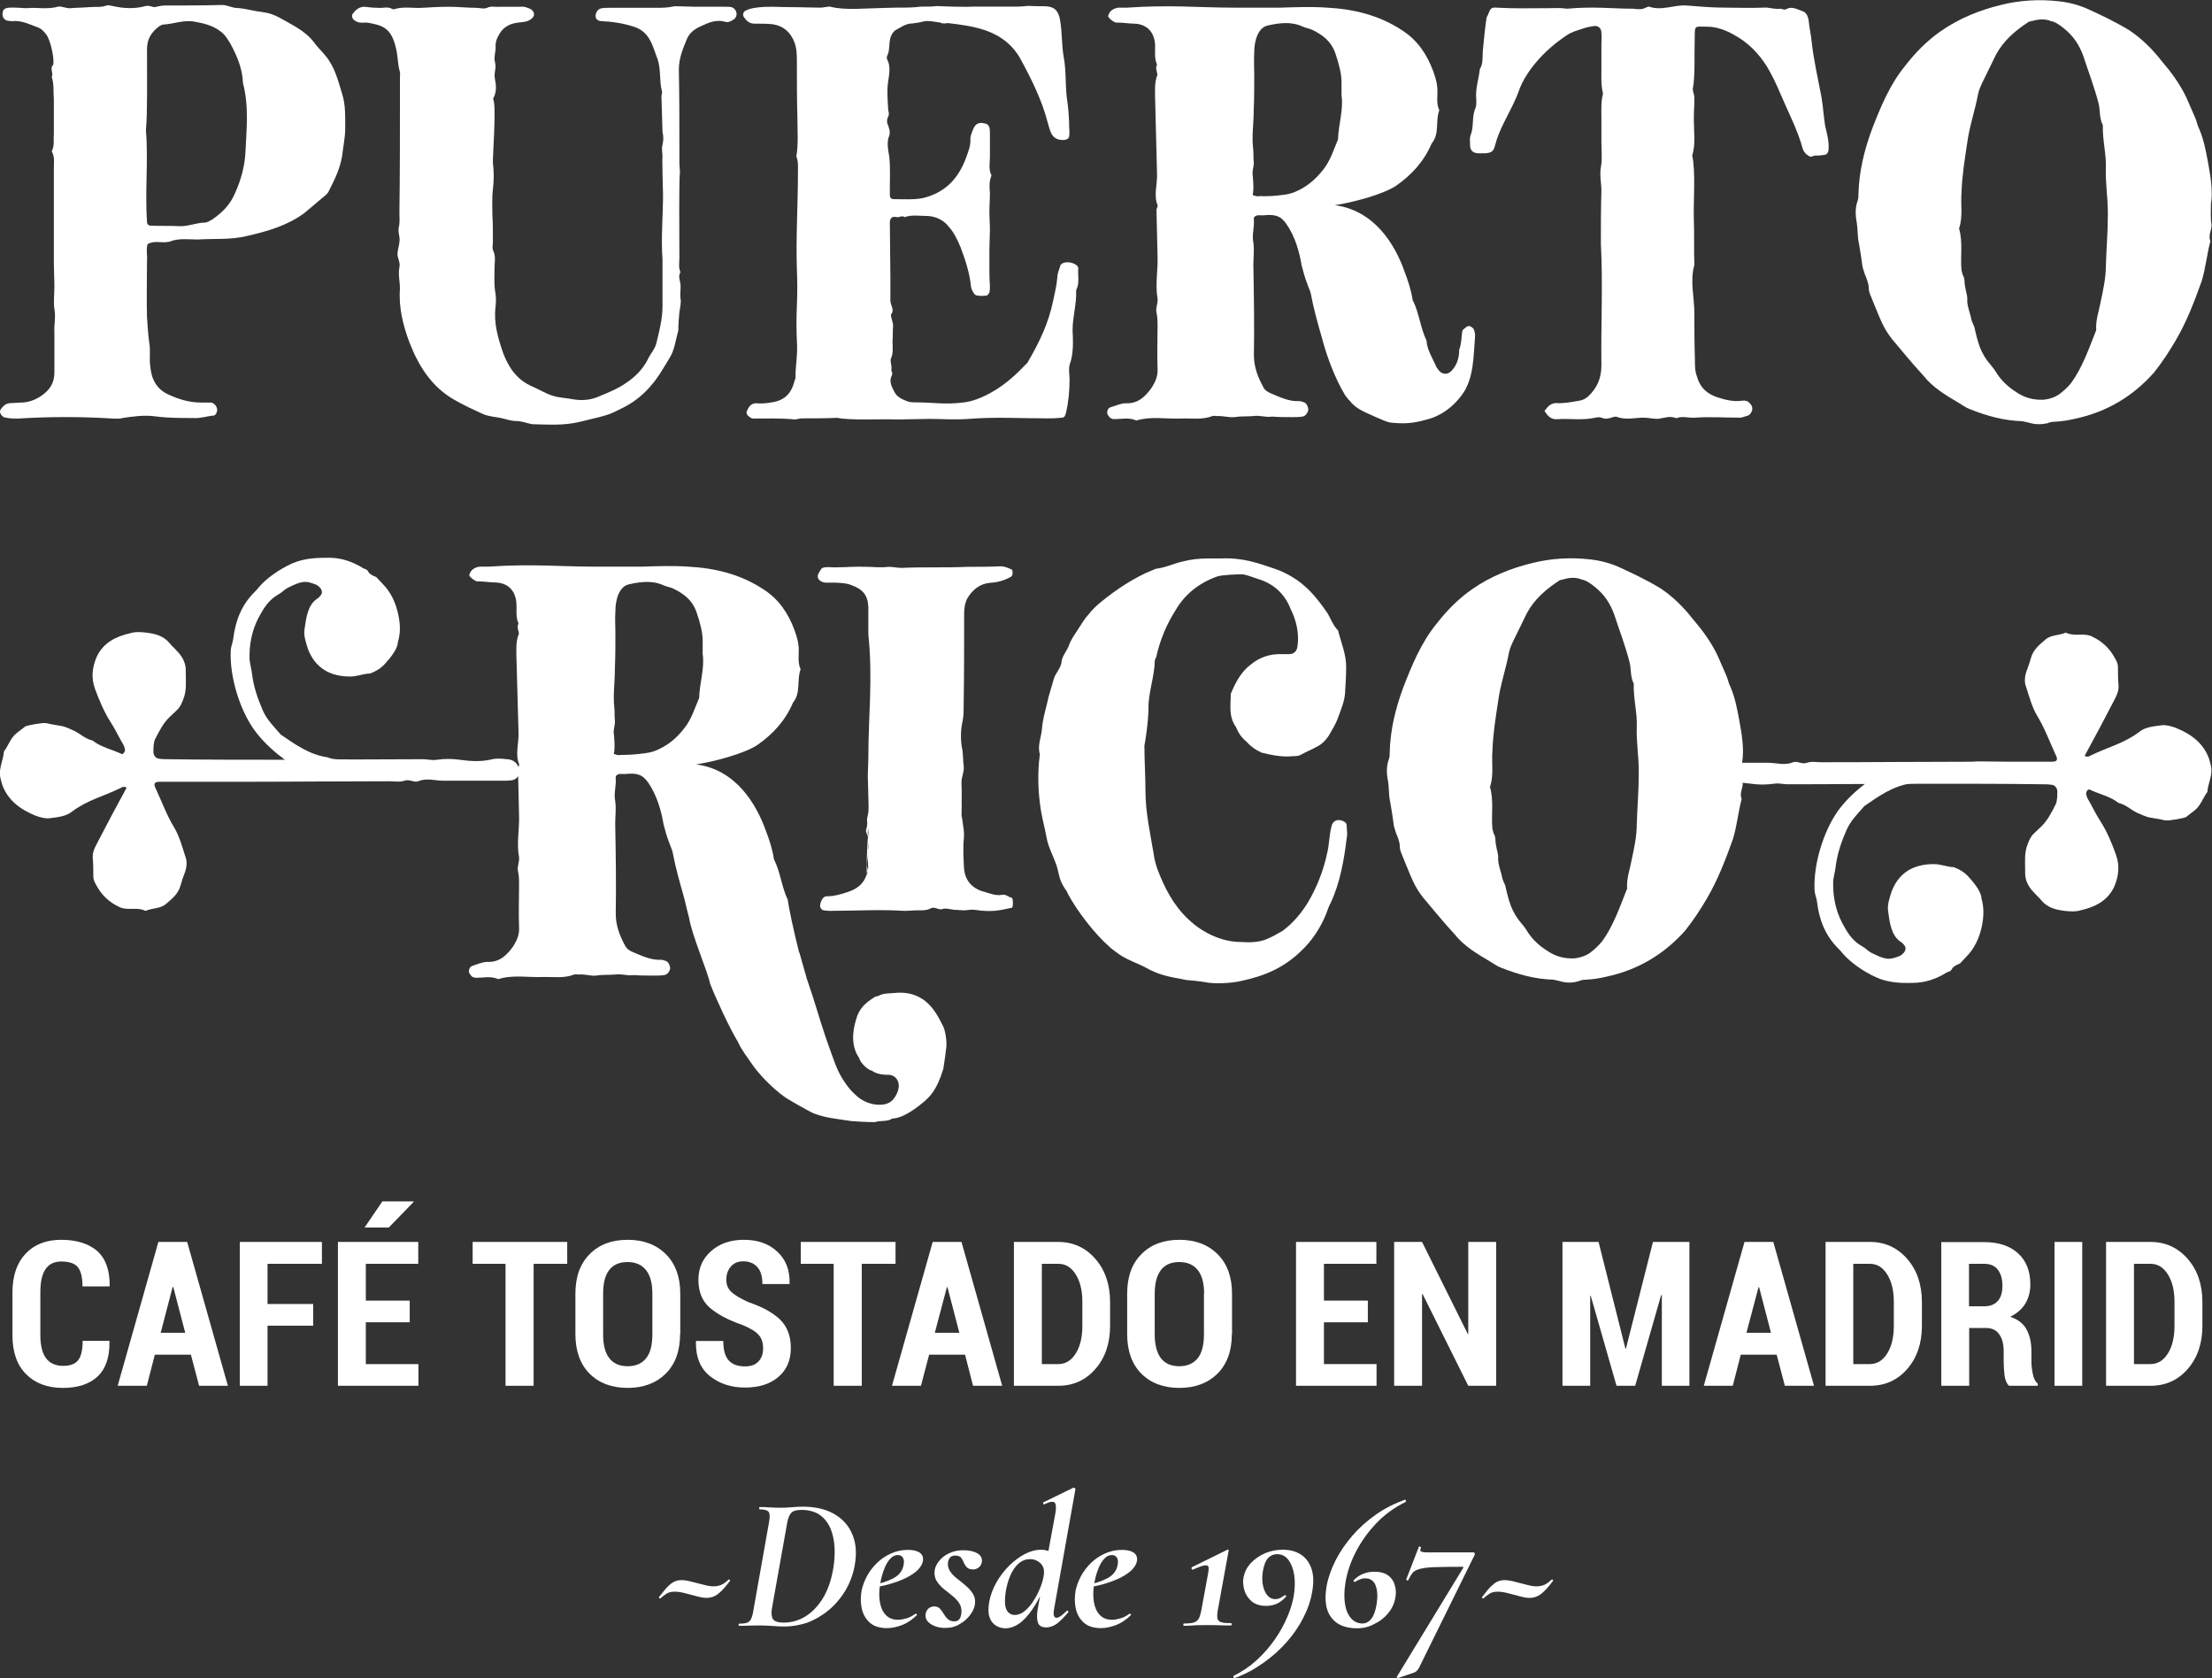
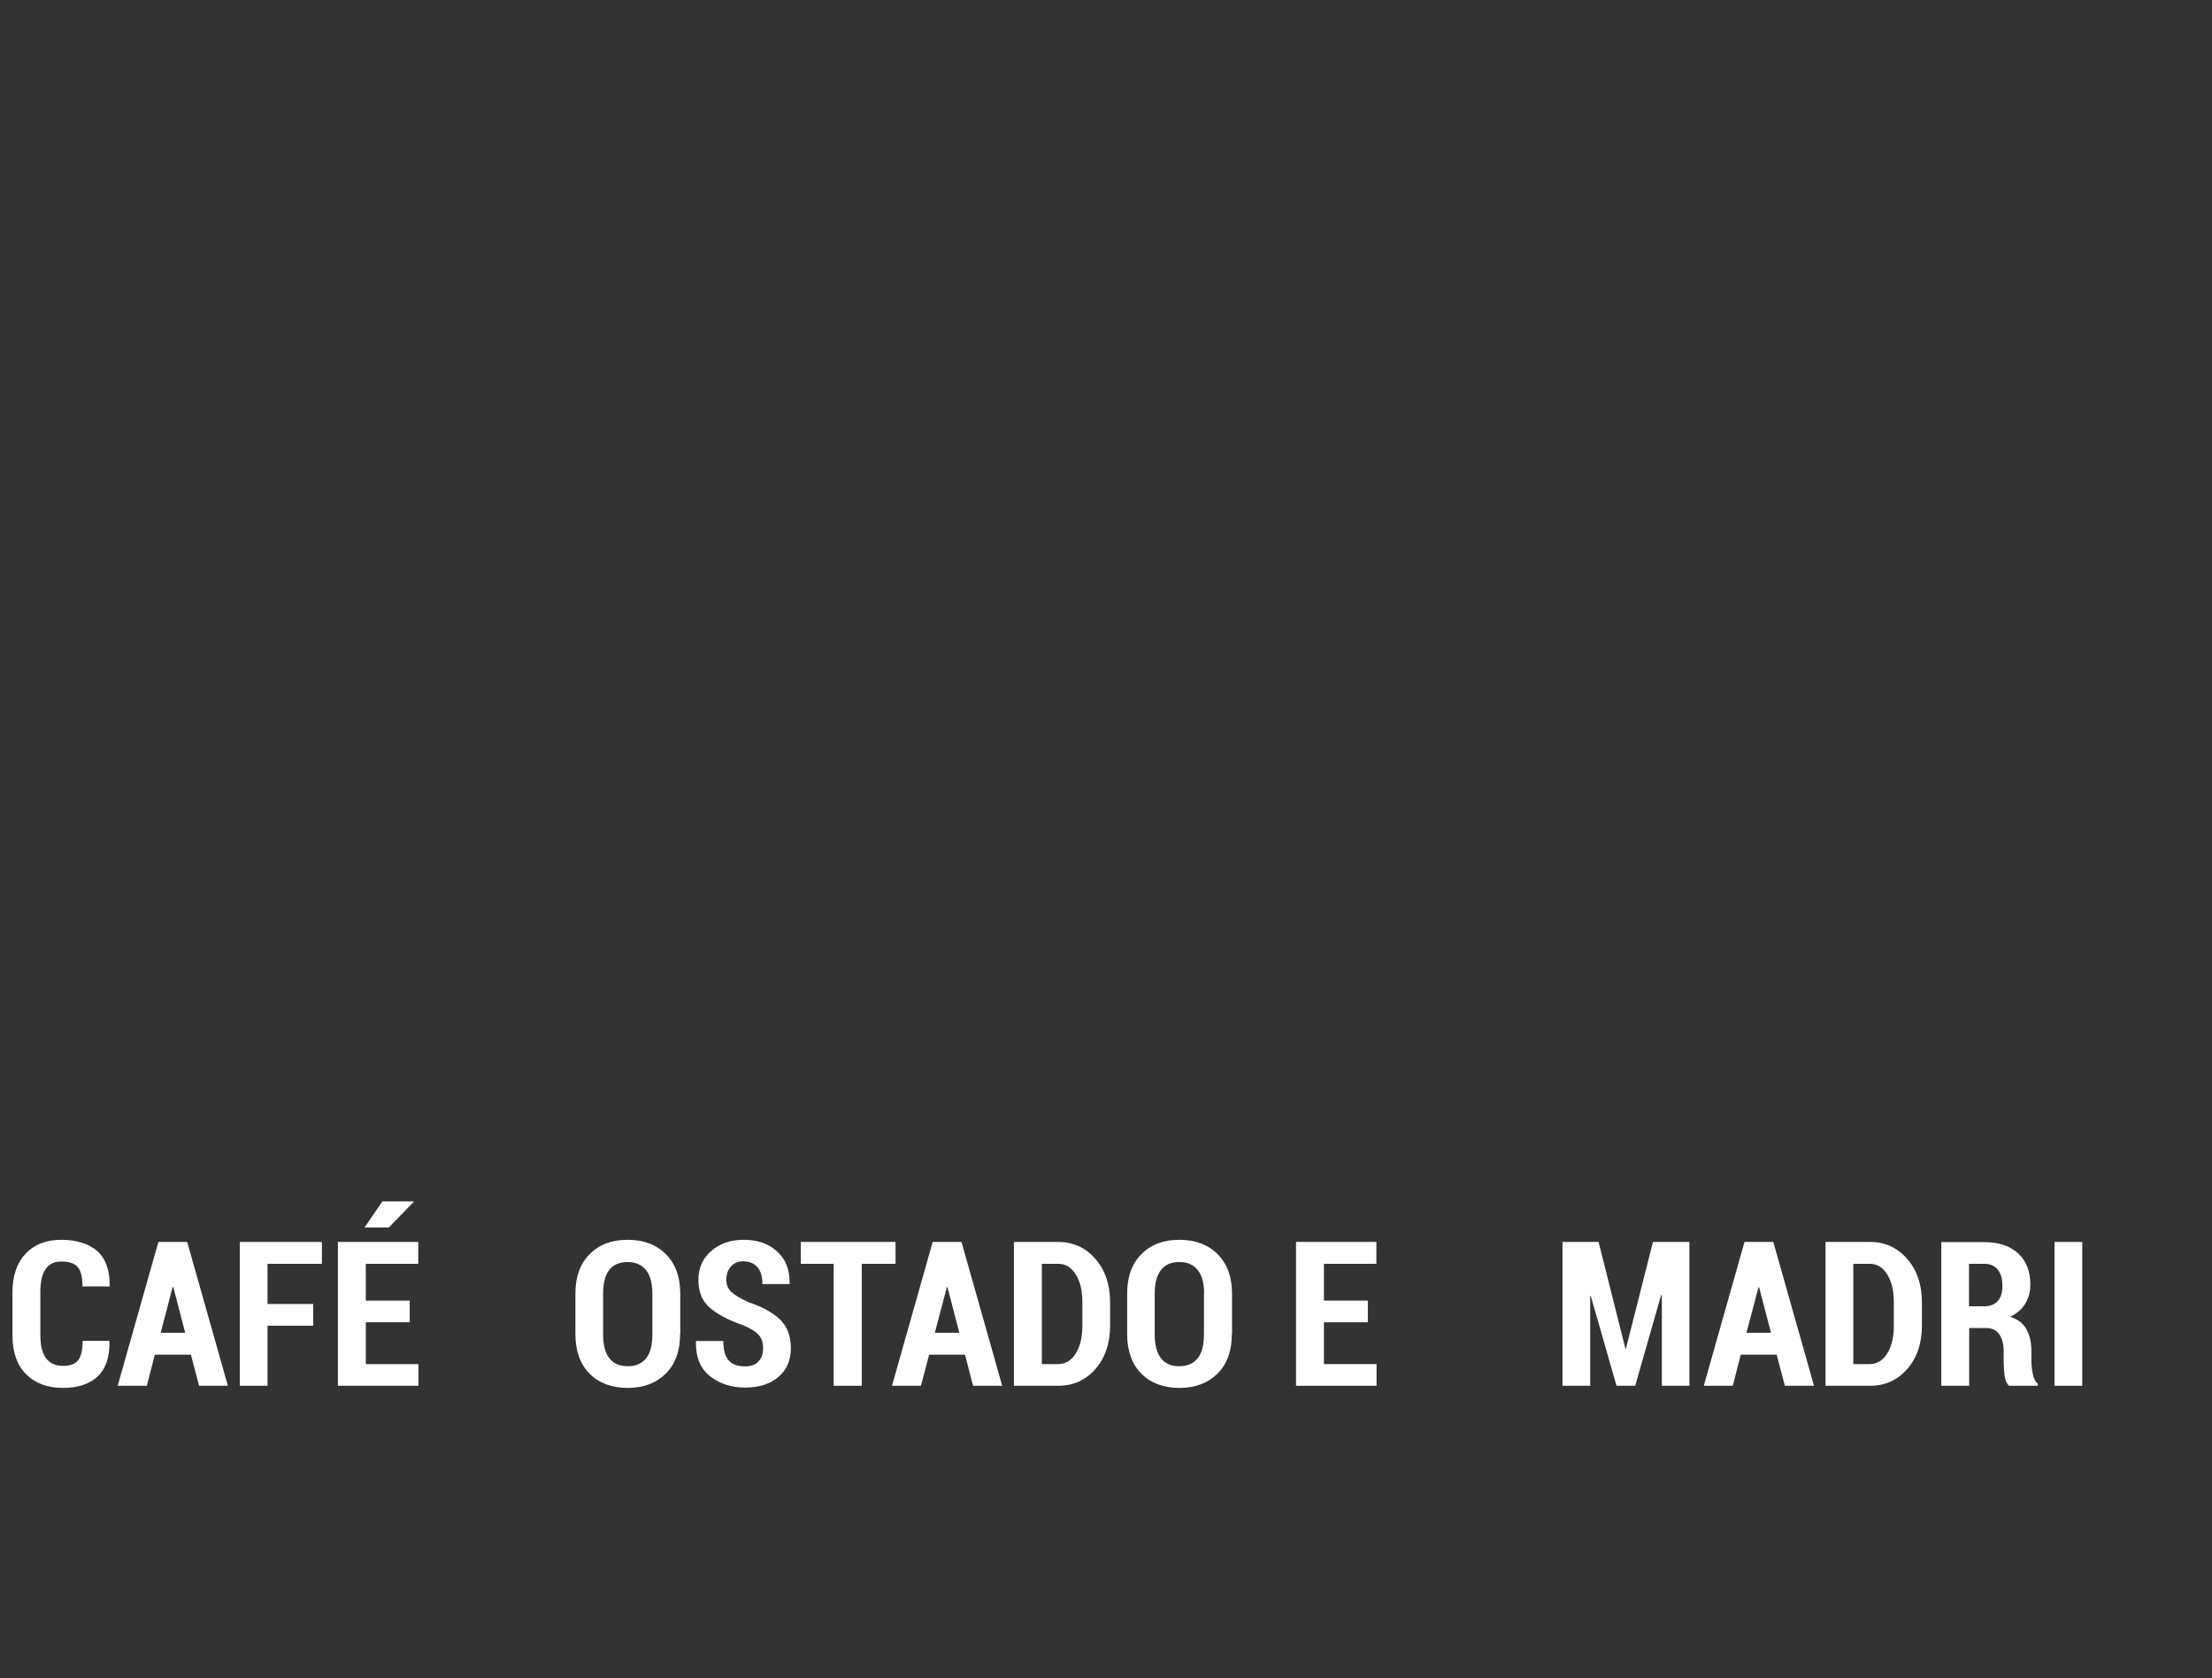
<svg xmlns="http://www.w3.org/2000/svg" xmlns:xlink="http://www.w3.org/1999/xlink" version="1.1" id="Capa_1" x="0px" y="0px" viewBox="0 0 124.44 94.39" style="enable-background:new 0 0 124.44 94.39;" xml:space="preserve">
  <rect x="0" y="0" width="124.44" height="94.39" fill="#333333" stroke="none" />
  <style type="text/css">
	.st0{clip-path:url(#SVGID_00000018958264160733176070000000035182740571698339_);fill:#FFFFFF;}
	.st1{fill:#FFFFFF;}
	.st2{clip-path:url(#SVGID_00000073710302027989880900000016874168335625393853_);fill:#FFFFFF;}
	.st3{clip-path:url(#SVGID_00000023988720239724062470000016017627469929955514_);fill:#FFFFFF;}
	.st4{clip-path:url(#SVGID_00000018205773679775552720000013659315022941624510_);fill:#FFFFFF;}
	.st5{clip-path:url(#SVGID_00000042720596847354007340000008863577653640785297_);fill:#FFFFFF;}
</style>
  <g>
    <defs>
      <rect id="SVGID_1_" width="124.44" height="94.39" />
    </defs>
    <clipPath id="SVGID_00000024723581672560907580000018387432831678352010_">
      <use xlink:href="#SVGID_1_" style="overflow:visible;" />
    </clipPath>
    <path style="clip-path:url(#SVGID_00000024723581672560907580000018387432831678352010_);fill:#FFFFFF;" d="M6.15,75.43l0.01,0.03   c0.01,0.87-0.21,1.52-0.66,1.95c-0.46,0.43-1.11,0.65-1.96,0.65c-0.87,0-1.56-0.26-2.07-0.77C0.96,76.78,0.7,76.05,0.7,75.1v-2.4   c0-0.94,0.25-1.67,0.74-2.19c0.49-0.52,1.16-0.78,2-0.78c0.88,0,1.56,0.22,2.04,0.64c0.47,0.43,0.7,1.08,0.69,1.95l-0.01,0.03H4.64   c0-0.52-0.09-0.88-0.27-1.09c-0.18-0.21-0.49-0.31-0.92-0.31c-0.39,0-0.69,0.14-0.88,0.42c-0.2,0.28-0.3,0.72-0.3,1.3v2.41   c0,0.59,0.11,1.03,0.32,1.31c0.21,0.28,0.53,0.43,0.96,0.43c0.39,0,0.67-0.1,0.84-0.31c0.17-0.21,0.26-0.57,0.26-1.1H6.15z" />
  </g>
  <path class="st1" d="M9.04,74.96h1.38l-0.67-2.57H9.71L9.04,74.96z M10.74,76.19H8.71l-0.45,1.75H6.62l2.29-8.09h1.62l2.29,8.09  H11.2L10.74,76.19z" />
  <polygon class="st1" points="17.62,74.56 15.05,74.56 15.05,77.94 13.49,77.94 13.49,69.85 18.11,69.85 18.11,71.08 15.05,71.08   15.05,73.34 17.62,73.34 " />
  <path class="st1" d="M21.51,67.57h1.74l0.02,0.03l-1.4,1.44h-1.36L21.51,67.57z M23.05,74.37h-2.47v2.35h2.96v1.22h-4.53v-8.09h4.52  v1.23h-2.95v2.07h2.47V74.37z" />
-   <polygon class="st1" points="31.91,71.08 30.02,71.08 30.02,77.94 28.44,77.94 28.44,71.08 26.59,71.08 26.59,69.85 31.91,69.85 " />
  <g>
    <defs>
      <rect id="SVGID_00000109013413169766728480000017913814219873383305_" width="124.44" height="94.39" />
    </defs>
    <clipPath id="SVGID_00000055669640875258745110000002432090658330392205_">
      <use xlink:href="#SVGID_00000109013413169766728480000017913814219873383305_" style="overflow:visible;" />
    </clipPath>
    <path style="clip-path:url(#SVGID_00000055669640875258745110000002432090658330392205_);fill:#FFFFFF;" d="M36.7,72.76   c0-0.59-0.12-1.03-0.36-1.33c-0.24-0.3-0.59-0.45-1.04-0.45c-0.45,0-0.8,0.15-1.03,0.45c-0.23,0.3-0.34,0.74-0.34,1.34v2.27   c0,0.6,0.11,1.05,0.35,1.35c0.23,0.3,0.58,0.45,1.03,0.45c0.46,0,0.8-0.15,1.04-0.45c0.24-0.3,0.35-0.75,0.35-1.35V72.76z    M38.26,75.03c0,0.95-0.27,1.69-0.81,2.23c-0.54,0.53-1.25,0.8-2.14,0.8c-0.89,0-1.61-0.27-2.14-0.8c-0.53-0.53-0.8-1.28-0.8-2.23   v-2.26c0-0.95,0.26-1.69,0.8-2.23c0.53-0.54,1.24-0.81,2.14-0.81c0.89,0,1.61,0.27,2.15,0.81c0.54,0.54,0.81,1.28,0.81,2.23V75.03z   " />
    <path style="clip-path:url(#SVGID_00000055669640875258745110000002432090658330392205_);fill:#FFFFFF;" d="M42.93,75.84   c0-0.32-0.08-0.58-0.25-0.76c-0.16-0.19-0.46-0.37-0.89-0.55c-0.83-0.29-1.45-0.62-1.87-0.99c-0.42-0.37-0.63-0.89-0.63-1.56   c0-0.66,0.24-1.2,0.72-1.62c0.48-0.42,1.09-0.63,1.83-0.63c0.78,0,1.42,0.22,1.89,0.67c0.48,0.44,0.71,1.04,0.69,1.79l-0.01,0.03   h-1.52c0-0.42-0.09-0.74-0.28-0.95c-0.19-0.22-0.46-0.33-0.8-0.33c-0.3,0-0.53,0.1-0.7,0.3c-0.17,0.2-0.25,0.44-0.25,0.74   c0,0.28,0.09,0.5,0.28,0.68c0.19,0.18,0.51,0.37,0.97,0.58c0.78,0.26,1.37,0.59,1.78,0.98c0.4,0.4,0.6,0.93,0.6,1.6   c0,0.69-0.24,1.24-0.71,1.63c-0.47,0.4-1.09,0.59-1.87,0.59c-0.77,0-1.42-0.21-1.97-0.64c-0.54-0.43-0.81-1.08-0.79-1.95l0.01-0.03   h1.53c0,0.51,0.1,0.87,0.31,1.1c0.2,0.22,0.51,0.33,0.91,0.33c0.34,0,0.59-0.09,0.76-0.28C42.84,76.39,42.93,76.15,42.93,75.84" />
  </g>
  <polygon class="st1" points="50.38,71.08 48.48,71.08 48.48,77.94 46.9,77.94 46.9,71.08 45.05,71.08 45.05,69.85 50.38,69.85 " />
  <path class="st1" d="M52.59,74.96h1.38l-0.67-2.57h-0.03L52.59,74.96z M54.29,76.19h-2.02l-0.46,1.75h-1.63l2.29-8.09h1.62  l2.29,8.09h-1.64L54.29,76.19z" />
  <g>
    <defs>
      <rect id="SVGID_00000001649612985751257230000006105844637494378628_" width="124.44" height="94.39" />
    </defs>
    <clipPath id="SVGID_00000022524282033423510140000012659156391688354739_">
      <use xlink:href="#SVGID_00000001649612985751257230000006105844637494378628_" style="overflow:visible;" />
    </clipPath>
    <path style="clip-path:url(#SVGID_00000022524282033423510140000012659156391688354739_);fill:#FFFFFF;" d="M58.61,71.08v5.64h0.93   c0.4,0,0.73-0.2,0.98-0.6c0.25-0.4,0.37-0.92,0.37-1.55v-1.35c0-0.63-0.12-1.14-0.37-1.54c-0.25-0.4-0.57-0.6-0.98-0.6H58.61z    M57.04,77.94v-8.09h2.49c0.84,0,1.54,0.32,2.09,0.95c0.55,0.63,0.83,1.44,0.83,2.43v1.34c0,0.99-0.28,1.8-0.83,2.43   c-0.55,0.63-1.25,0.94-2.09,0.94H57.04z" />
    <path style="clip-path:url(#SVGID_00000022524282033423510140000012659156391688354739_);fill:#FFFFFF;" d="M67.74,72.76   c0-0.59-0.12-1.03-0.36-1.33c-0.24-0.3-0.58-0.45-1.04-0.45c-0.46,0-0.8,0.15-1.03,0.45c-0.23,0.3-0.35,0.74-0.35,1.34v2.27   c0,0.6,0.12,1.05,0.35,1.35c0.23,0.3,0.58,0.45,1.03,0.45c0.45,0,0.8-0.15,1.04-0.45c0.24-0.3,0.35-0.75,0.35-1.35V72.76z    M69.3,75.03c0,0.95-0.27,1.69-0.81,2.23c-0.54,0.53-1.25,0.8-2.14,0.8c-0.89,0-1.61-0.27-2.14-0.8c-0.53-0.53-0.8-1.28-0.8-2.23   v-2.26c0-0.95,0.26-1.69,0.8-2.23c0.53-0.54,1.24-0.81,2.14-0.81c0.89,0,1.61,0.27,2.15,0.81c0.54,0.54,0.81,1.28,0.81,2.23V75.03z   " />
  </g>
  <polygon class="st1" points="76.95,74.37 74.48,74.37 74.48,76.72 77.44,76.72 77.44,77.94 72.91,77.94 72.91,69.85 77.43,69.85   77.43,71.08 74.48,71.08 74.48,73.15 76.95,73.15 " />
-   <polygon class="st1" points="84.17,77.94 82.6,77.94 80.03,72.78 80,72.79 80,77.94 78.43,77.94 78.43,69.85 80,69.85 82.57,75.02   82.6,75.01 82.6,69.85 84.17,69.85 " />
  <polygon class="st1" points="91.44,75.85 91.47,75.85 92.99,69.85 95.04,69.85 95.04,77.94 93.49,77.94 93.49,72.85 93.45,72.84   91.99,77.94 90.94,77.94 89.49,72.88 89.46,72.89 89.46,77.94 87.9,77.94 87.9,69.85 89.93,69.85 " />
  <path class="st1" d="M98.25,74.96h1.38l-0.67-2.57h-0.03L98.25,74.96z M99.95,76.19h-2.02l-0.45,1.75h-1.63l2.29-8.09h1.62  l2.29,8.09h-1.64L99.95,76.19z" />
  <g>
    <defs>
      <rect id="SVGID_00000108298318480650301630000004478926568288462993_" width="124.44" height="94.39" />
    </defs>
    <clipPath id="SVGID_00000177463357877678641010000006234456996883728278_">
      <use xlink:href="#SVGID_00000108298318480650301630000004478926568288462993_" style="overflow:visible;" />
    </clipPath>
    <path style="clip-path:url(#SVGID_00000177463357877678641010000006234456996883728278_);fill:#FFFFFF;" d="M104.26,71.08v5.64   h0.93c0.4,0,0.73-0.2,0.98-0.6c0.25-0.4,0.37-0.92,0.37-1.55v-1.35c0-0.63-0.12-1.14-0.37-1.54c-0.25-0.4-0.57-0.6-0.98-0.6H104.26   z M102.7,77.94v-8.09h2.5c0.84,0,1.54,0.32,2.09,0.95c0.55,0.63,0.83,1.44,0.83,2.43v1.34c0,0.99-0.28,1.8-0.83,2.43   c-0.55,0.63-1.25,0.94-2.09,0.94H102.7z" />
    <path style="clip-path:url(#SVGID_00000177463357877678641010000006234456996883728278_);fill:#FFFFFF;" d="M110.78,73.47h0.84   c0.34,0,0.59-0.1,0.77-0.3c0.18-0.2,0.26-0.49,0.26-0.86c0-0.38-0.09-0.68-0.26-0.9c-0.17-0.22-0.43-0.33-0.76-0.33h-0.86V73.47z    M110.78,74.7v3.24h-1.57v-8.08h2.42c0.8,0,1.44,0.21,1.9,0.63c0.46,0.42,0.69,1,0.69,1.75c0,0.42-0.1,0.78-0.29,1.09   c-0.19,0.31-0.48,0.55-0.84,0.73c0.42,0.14,0.73,0.37,0.91,0.7c0.18,0.33,0.28,0.73,0.28,1.22v0.59c0,0.23,0.03,0.46,0.08,0.71   c0.05,0.25,0.14,0.43,0.28,0.54v0.12h-1.62c-0.13-0.12-0.21-0.31-0.25-0.58c-0.03-0.27-0.05-0.54-0.05-0.8v-0.57   c0-0.41-0.09-0.73-0.26-0.96c-0.17-0.23-0.41-0.34-0.73-0.34H110.78z" />
  </g>
  <rect x="115.58" y="69.85" class="st1" width="1.56" height="8.09" />
  <g>
    <defs>
-       <rect id="SVGID_00000103955748565826202710000004611873319066358170_" width="124.44" height="94.39" />
-     </defs>
+       </defs>
    <clipPath id="SVGID_00000170252079572154193170000013424864506838228393_">
      <use xlink:href="#SVGID_00000103955748565826202710000004611873319066358170_" style="overflow:visible;" />
    </clipPath>
-     <path style="clip-path:url(#SVGID_00000170252079572154193170000013424864506838228393_);fill:#FFFFFF;" d="M120.05,71.08v5.64   h0.93c0.4,0,0.73-0.2,0.98-0.6c0.25-0.4,0.37-0.92,0.37-1.55v-1.35c0-0.63-0.12-1.14-0.37-1.54c-0.25-0.4-0.57-0.6-0.98-0.6H120.05   z M118.48,77.94v-8.09h2.5c0.84,0,1.54,0.32,2.09,0.95c0.55,0.63,0.83,1.44,0.83,2.43v1.34c0,0.99-0.28,1.8-0.83,2.43   c-0.55,0.63-1.25,0.94-2.09,0.94H118.48z" />
    <path style="clip-path:url(#SVGID_00000170252079572154193170000013424864506838228393_);fill:#FFFFFF;" d="M11.53,12.52   c0.11,0,0.26-0.09,0.4-0.17c0.55-0.37,1.01-0.83,1.27-1.44c0.35-0.75,0.58-1.59,0.61-2.39c0.06-1.27,0.2-2.57-0.14-3.84   c-0.03-0.81-0.32-1.5-0.69-2.19c-0.17-0.29-0.35-0.58-0.61-0.75c-0.43-0.32-0.92-0.43-1.41-0.52C10.35,1.1,9.77,1.35,9.2,1.38   c-0.09,0-0.17,0.06-0.26,0.11C8.5,1.82,8.27,2.22,8.27,2.77c0,1.59,0.03,3.63-0.06,4.53c0.14,1.73-0.06,3.46,0.06,5.19   c0,0.11,0.09,0.2,0.2,0.2c0.55,0.03,1.1,0,1.61,0.03C10.58,12.75,11.04,12.52,11.53,12.52 M0.28,23.48c-0.09,0-0.2-0.11-0.26-0.23   c-0.06-0.12,0-0.2,0.09-0.32c0.14-0.17,0.29-0.26,0.55-0.26c0.17,0,0.35-0.03,0.52-0.03c0.4,0,0.78-0.14,1.1-0.35   c0.49-0.32,0.78-0.72,0.78-1.33v-2.25c-0.03-0.43,0.09-0.87,0-1.33c-0.06-0.4,0-0.84,0-1.24c0-0.46-0.03-0.92-0.03-1.35V9.49   c0-0.35,0.06-0.66-0.12-0.98c0.17-0.32,0.09-0.64,0.12-0.98V5.57C2.99,5.13,3.05,4.73,2.91,4.33c0.12-0.23-0.14-0.49,0.09-0.69   c0.06-0.4-0.17-1.41-0.4-1.7C2.47,1.76,2.33,1.61,2.1,1.53C1.7,1.38,1.29,1.18,0.83,1.18c-0.14,0.03-0.32,0-0.46-0.03   C0.23,1.1,0.14,0.95,0.14,0.81c0-0.14,0.03-0.26,0.14-0.32c0.2-0.09,0.38-0.06,0.61-0.06c0.2,0,0.4,0.03,0.61,0.03   C2.07,0.4,2.68,0.55,3.28,0.37c0.2-0.03,0.43,0.11,0.69,0.09C4.32,0.43,4.7,0.43,5.04,0.4c0.32-0.03,0.64,0.03,0.95-0.09   c0.09-0.03,0.23,0,0.35,0.03c0.63,0.14,1.24,0.17,1.85,0C8.39,0.29,8.56,0.4,8.71,0.4c0.17-0.03,0.35-0.09,0.55-0.09   c1.07,0,2.16,0,3.23-0.03c0.32,0,0.55,0.17,0.86,0.17c0.46,0.03,0.92,0.17,1.41,0.23c0.31,0.03,0.63,0.14,0.92,0.29   c0.69,0.4,1.44,0.72,1.96,1.38c0.2,0.29,0.49,0.55,0.69,0.81c0.52,0.64,0.69,1.38,0.92,2.13c0.2,0.63,0.17,1.3,0.17,1.96   c0,0.49-0.12,1.01-0.17,1.5c-0.12,0.75-0.43,1.36-0.75,1.99c-0.03,0.08-0.09,0.14-0.14,0.2L17.1,12c-0.95,0.69-2.05,1.01-3.2,1.27   c-0.92,0.23-1.85,0.14-2.77,0.2c-0.52,0-1.07-0.09-1.59,0.12c-0.06,0.03-0.12,0-0.17,0.03c-0.38,0.03-0.72-0.09-1.07,0.11   c-0.09,0.32,0,0.66-0.03,0.98c0,1.04-0.03,2.1,0,3.14c0.03,0.46,0.06,0.92,0.12,1.39c0.09,0.43,0,0.89,0.06,1.33   c0.06,0.75,0.35,1.33,1.07,1.64c0.58,0.26,1.15,0.43,1.79,0.43h0.55c0.14,0,0.32,0.17,0.35,0.35c0.03,0.14-0.06,0.35-0.17,0.38   c-0.4,0.03-0.75,0.17-1.15,0.14c-0.72,0-1.44,0-2.13-0.09c-0.63-0.09-1.27,0-1.87,0.09c-0.17,0.06-0.38,0.03-0.55,0.03   c-1.76-0.11-3.55-0.11-5.31,0C0.77,23.54,0.51,23.54,0.28,23.48" />
    <path style="clip-path:url(#SVGID_00000170252079572154193170000013424864506838228393_);fill:#FFFFFF;" d="M29.04,23.68   c-0.29,0-0.58-0.11-0.86-0.17c-0.32-0.06-0.66-0.09-0.95-0.2c-0.58-0.26-1.15-0.52-1.7-0.84c-1.24-0.72-1.96-1.85-2.48-3.17   c-0.37-0.98-0.63-1.99-0.55-3.06c0-0.4-0.11-0.81-0.03-1.21c0.06-0.26-0.09-0.46-0.11-0.72c0-0.23,0.09-0.46,0.11-0.69   c0.06-0.29-0.11-0.55-0.03-0.86c0.06-0.26,0.03-0.55,0.03-0.81c0.03-2.33,0.03-4.21,0.03-6.55V4.38c0-0.14,0.03-0.29-0.03-0.43   c-0.11-0.46-0.09-0.92-0.23-1.38c-0.26-0.98-0.69-1.15-1.59-1.3c-0.17,0-0.37,0.03-0.52-0.03c-0.11-0.03-0.23-0.11-0.29-0.2   c-0.03-0.06-0.06-0.2,0-0.26c0.14-0.2,0.35-0.4,0.66-0.4c0.26,0.03,0.52,0.06,0.78,0.06c0.26,0.03,0.52-0.09,0.78,0.06   c0.06,0.03,0.12,0.03,0.17,0c0.52-0.14,1.01-0.03,1.5-0.06c0.52-0.03,1.01-0.06,1.53-0.06c0.52,0,1.01,0.06,1.53,0.06   c0.2,0,0.4,0.08,0.61,0c0.23-0.12,0.49-0.03,0.72-0.06h1.15c0.23-0.03,0.43,0.06,0.6,0.14c0.12,0.09,0.17,0.17,0.17,0.29   c0,0.14-0.09,0.2-0.2,0.29c-0.2,0.14-0.46,0.14-0.69,0.17c-0.52,0.06-0.9,0.29-1.13,0.78c-0.09,0.17-0.14,0.32-0.14,0.52   c0.03,0.32-0.12,0.63-0.03,0.95c0.09,0.32-0.09,0.61,0,0.95c0.06,0.32,0.09,0.66-0.06,0.98c-0.03,0.03-0.06,0.11-0.03,0.17   c0.17,0.43-0.06,3.35-0.03,3.55c0.06,0.49,0.06,0.98,0,1.47c-0.06,0.46-0.03,0.95-0.03,1.44c0.03,0.49,0.03,1.01,0.03,1.53   c0,0.17-0.06,0.37,0.03,0.52c0.14,0.32,0.06,0.63,0.06,0.95c0,0.43-0.03,0.87,0.03,1.27c0.06,0.32,0.06,0.61,0.03,0.89   c-0.12,0.92,0.14,1.79,0.43,2.63c0.32,0.83,0.78,1.5,1.64,1.87c0.4,0.17,0.75,0.4,1.15,0.52c0.38,0.12,0.75,0.12,1.15,0.2   c0.55,0.09,1.04,0.03,1.53-0.2c0.49-0.2,0.98-0.4,1.44-0.72c0.52-0.35,0.92-0.75,1.21-1.3c0.14-0.32,0.4-0.58,0.49-0.92   c0.17-0.69,0.35-1.38,0.35-2.1v-2.62c-0.09-1.21,0.03-2.45,0.03-3.69c0,0.03-0.06-2.08-0.03-2.08c0-0.23-0.06-0.46,0-0.69   c0.06-0.23,0.06-0.49,0-0.72l-0.06-2.02c0-0.09,0.06-0.14,0.03-0.26c-0.17-0.63-0.03-1.3-0.29-1.93c-0.12-0.32-0.23-0.69-0.4-0.98   c-0.2-0.35-0.46-0.58-0.87-0.72c-0.61-0.2-1.21-0.29-1.82-0.32c-0.2,0-0.32-0.09-0.35-0.23c-0.03-0.23,0.12-0.46,0.32-0.49   c0.14-0.03,0.29-0.03,0.43-0.03h2.62c0.35,0,0.69,0,1.07-0.09c0.37,0,0.78,0.03,1.15,0.03h1.7c0.12,0,0.26,0,0.38,0.03   c0.14,0.06,0.23,0.17,0.26,0.35c0,0.11-0.03,0.23-0.14,0.32c-0.15,0.09-0.29,0.2-0.49,0.15c-0.49-0.15-0.92,0.03-1.35,0.23   c-0.38,0.17-0.66,0.37-0.81,0.72c-0.23,0.55-0.46,1.1-0.46,1.73c0.03,1.53,0.03,2.86,0.03,4.39v0.89c0,0.14,0.03,0.32,0.03,0.46   c-0.06,0.78-0.03,3.23-0.03,4.85c0,0.26-0.06,0.55,0.06,0.81c-0.14,0.23-0.03,0.43,0,0.66c0.03,0.26-0.03,0.52,0,0.81   c0.06,0.23-0.03,0.52-0.06,0.78c-0.03,0.34-0.06,0.69-0.06,1.04c-0.17,0.58-0.2,1.07-0.49,1.53l-0.37,0.61   c-0.58,0.98-1.33,1.76-2.37,2.25c-0.75,0.38-0.72,0.35-2.37,0.75c-0.87,0.2-1.73,0.14-2.6,0.12   C29.67,23.82,29.38,23.68,29.04,23.68" />
-     <path style="clip-path:url(#SVGID_00000170252079572154193170000013424864506838228393_);fill:#FFFFFF;" d="M42.36,23.54   c-0.09,0-0.2-0.09-0.29-0.17c-0.06-0.06-0.09-0.17-0.06-0.23c0.09-0.23,0.23-0.46,0.52-0.46c0.32,0.03,0.63,0,0.95-0.06   c0.69-0.12,1.04-0.52,1.21-1.16c0-0.09,0.09-0.17,0.06-0.23c0-0.69,0.14-1.36,0.08-2.05c-0.03-0.66-0.03-1.33,0-1.99   c0.03-0.69,0.03-1.39,0-2.05c-0.06-1.82,0.06-3.63,0.06-5.45c0-0.29,0.03-0.61-0.09-0.89c0.12-0.69,0.06-1.41,0.06-2.11   c-0.03-1.07-0.03-2.11-0.03-3.17c0-0.4,0-0.78-0.14-1.15c-0.23-0.58-0.63-0.92-1.24-1.01c-0.35-0.03-0.66-0.03-1.01-0.03   c-0.26,0-0.43-0.14-0.58-0.35c-0.09-0.12-0.06-0.26,0.03-0.35c0.2-0.12,0.41-0.17,0.66-0.2c0.63-0.09,1.21-0.03,1.82-0.03   c0.69,0,1.24,0.03,1.79,0.03c0.17,0,0.35-0.06,0.52-0.06c0.87,0.23,1.88,0.09,3.72,0.06c0.38,0,0.78,0,1.15-0.03   c0.38-0.06,0.75,0,1.13-0.06c0.75,0.03,1.5,0.06,2.25,0.03h2.34c0.29,0,0.55-0.06,0.81-0.03c0.43,0.03,0.72-0.03,1.04,0.06   c0.32,0.09,0.46,0.38,0.52,0.75c0.12,0.72,0.08,1.36,0.2,2.05c0.14,0.75,0.09,1.5,0.17,2.25c0.09,0.58,0.14,1.18,0.14,1.76   c0.03,0.14,0,0.32,0,0.46c-0.03,0.14-0.14,0.17-0.26,0.2c-0.35,0.03-0.61-0.09-0.75-0.37c-0.09-0.2-0.14-0.4-0.2-0.61   c-0.32-1.24-0.89-2.39-1.5-3.52c-0.43-0.81-1.12-1.36-2.02-1.67c-0.69-0.23-1.39-0.32-2.08-0.4c-0.14,0-0.29,0.06-0.43-0.03   c-0.32-0.03-0.66-0.14-0.98-0.06c-0.2,0.06-0.4,0.08-0.61,0.11c-0.37,0-0.66,0.23-0.98,0.4c-0.11,0.09-0.23,0.29-0.26,0.46   C50,2.51,50.06,2.86,49.91,3.14c-0.03,0.06-0.03,0.14,0,0.2c0.2,0.38,0.12,0.81,0.06,1.21c-0.09,0.55-0.03,1.1,0,1.65   c0.03,0.11,0.06,0.23,0,0.35c-0.09,0.17-0.09,0.35,0,0.52c0.06,0.17,0.12,0.38,0.06,0.55c-0.17,0.4-0.06,0.81,0,1.21   c0.06,0.6,0.03,1.21,0.03,1.82v0.32c0,0.12,0.06,0.23,0.2,0.23c0.61,0,1.3,0.06,1.85-0.11c1.18-0.35,1.85-1.15,2.25-2.25   c0.11-0.32,0.26-0.66,0.23-1.04c0-0.17,0.09-0.35,0.15-0.52c0.14-0.35,0.35-0.43,0.72-0.32c0.06,0,0.14,0.08,0.17,0.14   c0.06,0.11,0.06,0.26,0.06,0.37V8.8c0,0.37-0.09,0.72,0.09,1.07c-0.14,0.32-0.12,0.66-0.09,0.98c0,0.38-0.03,0.72-0.03,1.1   c0,0.32,0.03,0.64,0.03,0.98c0,0.35-0.03,0.72-0.03,1.07V15c0,0.35,0,0.72,0.03,1.07c0,0.12,0,0.26-0.03,0.38   c-0.03,0.06-0.09,0.17-0.17,0.17c-0.17,0.03-0.35,0.03-0.52,0c-0.09,0-0.17-0.09-0.2-0.15c-0.06-0.11-0.15-0.26-0.15-0.4   c-0.08-0.75-0.32-1.47-0.58-2.16c-0.17-0.4-0.37-0.84-0.66-1.15c-0.26-0.35-0.69-0.58-1.15-0.61c-0.46,0-0.92-0.09-1.33,0.06   c-0.17-0.11-0.29,0.03-0.46,0c-0.26-0.06-0.38,0.06-0.38,0.32c0,1.04,0.03,2.1,0.03,3.11v1.27c0,0.26,0.26,0.52,0.03,0.78   c0,0.23,0.14,0.43,0.12,0.69c-0.03,0.26,0,0.55-0.03,0.81c0,0.32,0.06,0.66-0.09,0.98c-0.06,0.17,0.06,0.38,0.03,0.61   c-0.03,0.09,0.09,0.2,0.03,0.32c-0.2,0.37,0,0.66,0.14,0.95c0.17,0.32,0.49,0.43,0.81,0.55c0.15,0.03,0.29,0.03,0.43,0.03   c0.92,0,1.61,0.14,2.68,0c0.23-0.03,0.46-0.09,0.69-0.17c1.09-0.4,1.96-1.1,2.74-1.93c0.06-0.06,0.14-0.11,0.17-0.2   c0.64-1.1,1.15-2.16,1.41-3.43c0.09-0.43,0.2-0.87,0.23-1.3c0-0.23,0.12-0.46,0.17-0.66c0.06-0.2,0.49-0.26,0.81-0.09   c0.12,0.06,0.2,0.14,0.2,0.26c-0.03,0.38,0.06,0.72-0.06,1.07c-0.03,0.06-0.06,0.12-0.06,0.17c0.03,0.75-0.2,1.47-0.2,2.22   c0.03,0.66,0.06,1.33-0.17,1.96c-0.06,0.26,0,0.55,0,0.81c0,0.64-0.06,1.27-0.2,1.87c-0.06,0.23-0.09,0.29-0.35,0.29   c-0.26,0.03-0.49,0.03-0.72,0.03c-1.47,0-2.94-0.09-4.41,0.03c-0.81,0.06-1.44,0-2.16,0l-1.79,0.03c-1.16-0.03-2.71,0.06-3.43-0.09   c-0.66,0.03-1.33,0.03-1.99,0.03c-0.14,0-0.29,0.06-0.43,0.06C43.91,23.51,43.13,23.54,42.36,23.54" />
    <path style="clip-path:url(#SVGID_00000170252079572154193170000013424864506838228393_);fill:#FFFFFF;" d="M72.18,10.96   c0.23-0.03,0.4-0.06,0.61-0.14c0.66-0.26,1.18-0.69,1.62-1.24c0.43-0.52,0.6-1.13,0.86-1.73c0.03-0.87,0.32-1.7,0.2-2.48V4.61   c0-0.46-0.15-1.04-0.35-1.62c-0.23-0.66-0.69-1.01-1.27-1.3c-0.17-0.09-0.4-0.11-0.58-0.2c-0.63-0.29-1.3-0.2-1.93-0.06   c-0.58,0.11-0.78,0.89-0.78,1.5c-0.03,0.52,0,0.75,0,1.24c0,0.72,0,1.33-0.03,2.05c0,0.72-0.12,1.44-0.03,2.16   c0.03,0.23,0,0.46,0.03,0.69c0.03,0.26-0.09,0.49-0.06,0.75c0.03,0.29,0.06,0.69,0.03,0.98c0,0.12-0.09,0.17,0.06,0.2   c0.06,0.03,0.23,0.06,0.29,0.03C71.34,11.05,71.74,11.02,72.18,10.96 M77.45,23.48c-0.55-0.26-1.12-0.43-1.5-0.92   c-0.12-0.11-0.2-0.23-0.29-0.35c-0.58-0.98-1.01-2.14-1.3-3.23c-0.23-0.81-0.46-1.61-0.61-2.42c-0.03-0.2-0.14-0.37-0.2-0.58   c-0.14-0.35-0.23-0.69-0.32-1.04c-0.14-0.81-0.37-1.62-0.84-2.31c-0.34-0.52-0.69-0.58-1.3-0.52h-0.35   c-0.14,0.03-0.23,0.11-0.2,0.26c0.03,0.4-0.12,0.87-0.03,1.27c0.06,0.43,0,0.84,0,1.27c0.03,1.67,0.06,3.38,0.03,5.05   c0,0.69,0.23,1.27,0.55,1.85c0.08,0.15,0.23,0.23,0.35,0.29c0.55,0.23,1.07,0.49,1.64,0.46c0.09,0,0.17,0.03,0.26,0.06   c0.15,0.03,0.26,0.26,0.26,0.43c-0.03,0.17-0.17,0.38-0.35,0.38c-0.17,0.03-0.35,0.03-0.52,0.03c-0.4,0-0.81,0-1.18-0.03   c-0.35,0.06-0.69-0.09-1.04-0.03c-0.35,0.03-0.72,0-1.07,0.06c-0.32,0.03-0.63-0.08-0.98-0.06c-0.08,0-0.17-0.03-0.26,0   c-0.58,0.23-1.18,0.11-1.79,0.14c-0.81,0.03-1.67-0.14-2.48,0.11c-0.43-0.2-0.9-0.06-1.33-0.08c-0.03-0.03-0.06-0.03-0.08-0.03   c-0.12-0.06-0.26-0.26-0.23-0.37c0-0.12,0.08-0.23,0.17-0.26c0.29-0.08,0.58-0.23,0.87-0.23c0.69,0.03,1.1-0.37,1.47-0.89   c0.2-0.32,0.35-0.66,0.32-1.07c-0.03-0.78,0-1.56,0-2.34c0-0.29,0-0.55-0.06-0.81c-0.06-0.23,0.09-0.52,0.06-0.78   c-0.14-0.81,0.03-1.59,0-2.37l-0.06-2.62c0-0.09,0.09-0.17,0.06-0.26c-0.23-0.58,0-1.18-0.03-1.79l-0.11-4.33   c0-0.38-0.03-0.75,0.11-1.15c0.09-0.12-0.14-0.38,0-0.64c-0.17-0.37-0.09-0.78-0.11-1.15c-0.06-0.72-0.49-1.12-1.15-1.15   c-0.32,0-0.64-0.06-0.95-0.06H62.8c-0.14,0-0.49-0.29-0.46-0.38c0.06-0.2,0.17-0.32,0.35-0.4c0.09-0.03,0.17-0.06,0.26-0.06h0.46   c2.45-0.17,4.01,0,6.03,0h2.6c0.87-0.03,1.76-0.06,2.62,0c1.5,0.08,2.94,0.43,4.21,1.27c0.87,0.55,1.41,1.36,1.76,2.31   c0.12,0.35,0.2,0.58,0.23,0.95c0.03,0.4-0.08,0.84,0.11,1.24c-0.23,0.6,0.03,1.33-0.43,1.87c-0.43,1.01-1.12,1.76-1.99,2.37   c-0.72,0.49-2.45,0.95-3.46,1.1c2.22,0.29,3.38,2.19,3.92,3.72c0.2,0.52,0.38,1.07,0.46,1.61c0.37,0.72,0.43,1.56,0.78,2.28   c0.03,0.52,0.32,0.95,0.52,1.41c0.03,0.09,0.08,0.14,0.14,0.23c0.2,0.29,0.55,0.32,0.78,0.03c0.29-0.32,0.4-0.72,0.4-1.15   c0.14-0.38,0.12-0.69,0.17-1.04c0.03-0.12,0.17-0.17,0.26-0.26c0.03-0.03,0.11-0.03,0.17-0.03c0.23,0.12,0.23,0.17,0.29,0.43v0.17   c-0.09,1.12-0.06,2.37-0.75,3.29c-0.52,0.69-1.18,1.18-2.02,1.38c-0.72,0.2-1.18,0.23-1.85,0.17   C78.03,23.77,77.74,23.59,77.45,23.48" />
    <path style="clip-path:url(#SVGID_00000170252079572154193170000013424864506838228393_);fill:#FFFFFF;" d="M86.94,23.19   c-0.06-0.06-0.06-0.09,0-0.14c0.14-0.2,0.32-0.38,0.61-0.38c0.43,0.03,0.87-0.06,1.33-0.14c0.17-0.03,0.32-0.11,0.46-0.23   c0.52-0.49,0.75-1.04,0.75-1.76c-0.03-2.28,0.09-4.56-0.03-6.84c0-0.98,0-1.99,0.03-2.97c0-0.43-0.11-0.86-0.03-1.33   c0.09-0.46,0.03-0.95,0.03-1.41V6.63c0-0.46-0.03-0.92,0.09-1.36c-0.12-0.49-0.09-0.95-0.09-1.44V2.48c0-0.2,0.03-0.43,0-0.63   c0-0.29-0.2-0.43-0.46-0.38c-0.17,0.03-0.38,0.06-0.52,0.12c-0.35,0.11-0.69,0.2-0.98,0.4c-0.78,0.52-1.47,1.15-2.02,1.9   c-0.23,0.32-0.46,0.69-0.61,1.07c-0.23,0.69-0.58,1.3-0.89,1.93c-0.2,0.41-0.38,0.81-0.49,1.24c-0.09,0.38-0.2,0.46-0.55,0.49   h-0.43C82.84,8.6,82.7,8.45,82.7,8.13c0-0.17-0.03-0.37,0.03-0.52c0.2-0.49,0.06-1.01,0.26-1.5c0.08-0.14,0.06-0.35,0.06-0.52   c-0.06-0.61,0.14-1.12,0.2-1.7c0.2-0.32,0.14-0.69,0.17-1.04c0.06-0.61,0.11-1.18,0.2-1.79c0-0.08,0.06-0.17,0.09-0.23   c0.12-0.32,0.17-0.43,0.46-0.4c1.1,0.06,1.85,0.03,2.94,0.03c0.34,0,0.69-0.03,1.04,0.03c1.53-0.14,2.51,0,3.75,0   c0.23,0.03,0.46,0.06,0.69-0.06c0.06-0.03,0.14-0.06,0.17-0.06c0.72,0.26,1.41-0.11,2.13-0.06c0.72,0.06,1.44,0.12,2.16,0.12   c0.72,0,1.44,0.03,2.16,0c0.32-0.03,0.61,0.11,0.95,0.06c0.09,0,0.2,0.09,0.32,0.03c0.35-0.2,0.66,0.03,0.95,0.12   c0.2,0.06,0.29,0.32,0.32,0.52c0.03,0.4,0.14,0.81,0.17,1.21c0.12,1.04,0.35,2.05,0.55,3.09c0.09,0.52,0.12,1.07,0.2,1.58   c0.09,0.43,0.23,0.86,0.2,1.33c0,0.23-0.11,0.35-0.32,0.35c-0.14,0.03-0.29,0.03-0.43,0.03c-0.12,0-0.23,0.12-0.35,0.03   c-0.17-0.09-0.29-0.23-0.35-0.4c-0.29-1.07-0.81-2.05-1.24-3.06c-0.23-0.55-0.49-1.1-0.78-1.58c-0.49-0.78-1.1-1.38-1.87-1.79   C97.09,1.7,96.57,1.5,96.03,1.5c-0.69,0-0.69-0.11-0.69,0.64c-0.03,0.95,0.03,2.19-0.11,2.86c0,0.17,0.09,0.32,0.09,0.49   c0,0.72-0.03,0.55-0.03,1.27c0,0.66,0.11,1.33-0.09,1.99c0.2,0.87,0.06,2.65,0.09,3.55c0.03,0.86,0,1.73,0.03,2.6   c-0.26,0.89,0,1.82,0,2.71c0,0.87,0,1.73,0.03,2.6c0,0.35,0,0.67,0.12,0.98c0.17,0.61,0.55,0.95,1.13,1.15   c0.43,0.14,0.89,0.26,1.35,0.2c0.2-0.03,0.38,0,0.49,0.14c0.12,0.12,0.17,0.26,0.12,0.43c-0.06,0.15-0.15,0.26-0.32,0.29   c-0.11,0.03-0.23,0.09-0.35,0.09c-0.84,0-1.7-0.06-2.54,0c-0.35,0.03-0.72-0.11-1.04,0.03c-0.35-0.14-0.64-0.03-0.98,0.03   c-0.26,0.03-0.58-0.06-0.86-0.06c-0.49,0-0.98,0.14-1.47-0.03c-0.12-0.06-0.26,0-0.35,0.03c-0.2,0.06-0.37,0.09-0.55,0   c-0.11-0.03-0.2-0.03-0.35,0c-0.72,0.17-1.47,0.03-2.22,0.09C87.23,23.57,87.08,23.39,86.94,23.19" />
    <path style="clip-path:url(#SVGID_00000170252079572154193170000013424864506838228393_);fill:#FFFFFF;" d="M115.84,22.18   c0.26-0.2,0.49-0.4,0.69-0.66c0.61-0.84,0.98-1.9,1.36-2.86c0.06-0.08,0.03-0.14,0.03-0.23c0-0.52,0.17-0.98,0.26-1.47   c0.14-0.66,0.29-1.33,0.29-2.02c0.03-0.98,0.11-1.87,0.11-2.83v-0.17c0-0.86-0.14-1.61-0.11-2.48c0.03-0.81-0.2-1.59-0.17-2.42   c-0.2-0.38-0.15-0.81-0.23-1.18c-0.23-0.92-0.58-1.82-0.87-2.71c-0.23-0.63-0.55-1.12-1.1-1.56c-0.17-0.14-0.49-0.38-0.72-0.4   c-0.29-0.14-0.69-0.11-0.98-0.03c-0.09,0.03-0.17,0.03-0.26,0.06c-0.75,0.49-1.41,1.04-1.85,1.85l-0.69,1.41   c-0.11,0.23-0.26,0.52-0.32,0.81c-0.17,0.92-0.49,1.82-0.61,2.74c-0.14,0.92-0.29,1.85-0.32,2.77c-0.06,0.69,0.09,1.39-0.14,2.05   c0.23,0.78,0.06,1.59,0.14,2.37c0.03,0.06,0.03,0.14,0.06,0.23c0.14,0.2,0.09,0.46,0.14,0.66c0.03,0.26,0.15,0.52,0.12,0.78   c0,0.37,0.17,0.72,0.23,1.07c0.03,0.14,0.12,0.29,0.17,0.43c0.2,0.89,0.35,1.47,0.89,2.1c0.15,0.17,0.26,0.32,0.38,0.52   c0.26,0.4,0.63,0.75,1.04,1.01c0.49,0.35,1.01,0.49,1.61,0.46C115.32,22.44,115.58,22.35,115.84,22.18 M114.13,23.77l-0.35-0.08   c-1.04-0.03-1.99-0.29-2.94-0.67c-0.23-0.08-0.43-0.23-0.63-0.35c-0.72-0.43-1.47-0.86-2.02-1.56c-0.61-0.66-1.18-1.36-1.76-2.05   c-0.23-0.29-0.4-0.58-0.55-0.89c-0.23-0.49-0.43-1.04-0.64-1.53c-0.06-0.15-0.11-0.29-0.11-0.43c0-0.26-0.12-0.55-0.23-0.81   c-0.03-0.14-0.09-0.26-0.12-0.4c-0.06-0.43-0.12-0.87-0.2-1.3c-0.09-0.38-0.06-0.78-0.12-1.15c-0.08-0.43-0.11-0.86,0.06-1.3   c0.03-0.12,0.03-0.2,0.03-0.32c0.03-1.27,0.32-2.45,0.75-3.63c0.49-1.27,1.01-2.54,1.88-3.6c0.58-0.75,1.24-1.42,2.02-1.96   c1.04-0.72,2.19-1.18,3.4-1.47c1.04-0.26,2.14-0.32,3.2-0.2c0.58,0.06,1.12,0.2,1.64,0.43c0.81,0.37,1.61,0.75,2.36,1.21   c0.69,0.46,1.3,1.07,1.79,1.7c0.55,0.64,1.04,1.3,1.41,2.08c0.17,0.37,0.32,0.75,0.49,1.12c0.09,0.2,0.12,0.43,0.23,0.64   c0.26,0.61,0.37,1.21,0.49,1.85c0.15,0.81,0.29,1.64,0.17,2.39c0,0.46-0.03,0.78,0.03,1.15c0.03,0.29-0.2,0.58-0.06,0.92   c-0.2,0.75-0.26,1.5-0.49,2.25c-0.4,1.12-0.84,2.28-1.47,3.35c-0.35,0.6-0.75,1.21-1.21,1.79c-1.18,1.33-2.65,2.22-4.44,2.6   c-0.38,0.09-0.75,0.15-1.15,0.17c-0.14,0-0.29,0.03-0.43,0.09C114.83,23.88,114.48,23.88,114.13,23.77" />
    <path style="clip-path:url(#SVGID_00000170252079572154193170000013424864506838228393_);fill:#FFFFFF;" d="M38.47,40.99   c0.43-0.52,0.6-1.13,0.86-1.73c0.03-0.87,0.32-1.7,0.2-2.48v-0.75c0-0.46-0.15-1.04-0.35-1.61c-0.23-0.66-0.69-1.01-1.27-1.3   c-0.17-0.09-0.4-0.12-0.58-0.2c-0.63-0.29-1.3-0.2-1.93-0.06c-0.58,0.11-0.78,0.89-0.78,1.5c-0.03,0.52,0,0.75,0,1.24   c0,0.72,0,1.33-0.03,2.05c0,0.72-0.11,1.44-0.03,2.16c0.03,0.23,0,0.46,0.03,0.69c0.03,0.26-0.09,0.49-0.06,0.75   c0.03,0.29,0.06,0.69,0.03,0.98c0,0.11-0.09,0.17,0.06,0.2c0.06,0.03,0.23,0.06,0.29,0.03c0.49,0,0.89-0.03,1.33-0.09   c0.23-0.03,0.4-0.06,0.61-0.14C37.52,41.97,38.04,41.54,38.47,40.99 M53.24,58.87c-0.03,0.29-0.12,0.92-0.17,1.24   c-0.37,1.21-0.75,1.56-1.12,1.88c-0.75,0.63-1.36,0.92-1.76,0.92c-0.26,0.2-0.72,0.09-0.95,0.2c-0.58,0-0.98-0.03-1.36-0.06   c-0.92-0.14-1.41-0.17-2.1-0.43c-0.23-0.09-1.38-0.75-1.59-0.89c-0.83-0.58-1.58-1.44-1.82-1.79c-0.35-0.52-0.63-0.84-0.86-1.35   c-0.46-0.75-1.21-2.37-1.56-3.26c-0.14-0.69-1.04-2.77-1.18-3.69c-0.12-0.43-0.2-0.84-0.31-1.24c-0.23-0.81-0.46-1.62-0.61-2.42   c-0.03-0.2-0.14-0.38-0.2-0.58c-0.14-0.35-0.23-0.69-0.32-1.04c-0.14-0.81-0.38-1.62-0.84-2.31c-0.35-0.52-0.69-0.58-1.3-0.52   h-0.35c-0.14,0.03-0.23,0.12-0.2,0.26c0.03,0.4-0.12,0.86-0.03,1.27c0.06,0.43,0,0.84,0,1.27c0.03,1.67,0.06,3.37,0.03,5.05   c0,0.69,0.23,1.27,0.55,1.85c0.09,0.15,0.23,0.23,0.35,0.29c0.55,0.23,1.07,0.49,1.64,0.46c0.09,0,0.17,0.03,0.26,0.06   c0.15,0.03,0.26,0.26,0.26,0.43c-0.03,0.17-0.17,0.37-0.35,0.37c-0.17,0.03-0.35,0.03-0.52,0.03c-0.4,0-0.81,0-1.18-0.03   c-0.35,0.06-0.69-0.09-1.04-0.03c-0.34,0.03-0.72,0-1.07,0.06c-0.32,0.03-0.63-0.09-0.98-0.06c-0.08,0-0.17-0.03-0.26,0   c-0.58,0.23-1.18,0.12-1.79,0.14c-0.81,0.03-1.67-0.14-2.48,0.12c-0.43-0.2-0.9-0.06-1.33-0.08c-0.03-0.03-0.06-0.03-0.09-0.03   c-0.12-0.06-0.26-0.26-0.23-0.37c0-0.11,0.09-0.23,0.17-0.26c0.29-0.09,0.58-0.23,0.86-0.23c0.69,0.03,1.1-0.37,1.47-0.89   c0.2-0.32,0.35-0.66,0.32-1.07c-0.03-0.78,0-1.56,0-2.34c0-0.29,0-0.55-0.06-0.81c-0.06-0.23,0.09-0.52,0.06-0.78   c-0.15-0.81,0.03-1.58,0-2.36l-0.06-2.62c0-0.09,0.09-0.17,0.06-0.26c-0.23-0.58,0-1.18-0.03-1.79l-0.12-4.33   c0-0.37-0.03-0.75,0.12-1.15c0.09-0.11-0.14-0.38,0-0.63c-0.17-0.38-0.09-0.78-0.12-1.16c-0.06-0.72-0.49-1.12-1.15-1.15   c-0.32,0-0.64-0.06-0.95-0.06h-0.09c-0.14,0-0.49-0.29-0.46-0.37c0.06-0.2,0.17-0.32,0.35-0.4c0.09-0.03,0.17-0.06,0.26-0.06h0.46   c2.45-0.17,4.01,0,6.03,0h2.6c0.87-0.03,1.76-0.06,2.63,0c1.5,0.08,2.94,0.43,4.21,1.27c0.87,0.55,1.41,1.36,1.76,2.31   c0.12,0.35,0.2,0.58,0.23,0.95c0.03,0.4-0.08,0.84,0.11,1.24c-0.23,0.6,0.03,1.33-0.43,1.88c-0.43,1.01-1.12,1.76-1.99,2.37   c-0.72,0.49-2.45,0.95-3.46,1.1c2.22,0.29,3.37,2.19,3.92,3.72c0.2,0.52,0.38,1.07,0.46,1.62c0.37,0.72,0.43,1.56,0.78,2.28   c0.03,0.35,0.35,1.85,0.64,2.97c0,0,0.03,0,0.03,0.06l0.4,1.41c0.52,1.5,0.63,2.02,1.07,3.32c0.15,0.4,0.49,1.44,0.69,1.85   c0.2,0.43,0.58,1.01,0.95,1.33c0.26,0.26,0.66,0.52,1.21,0.58c0.49,0.03,0.87-0.06,1.12-0.58c0.35-0.67-0.06-1.1-0.43-1.1   c-0.32,0-0.66-0.03-0.95-0.23c-0.26-0.06-0.66-0.46-0.72-0.72c-0.43-0.63-0.4-1.41-0.17-2.16c0.17-0.64,0.55-0.95,1.01-1.24   c0.06-0.06,0.15-0.06,0.23-0.08c0.26-0.17,0.69-0.15,0.89-0.17c0.55-0.06,1.12,0,1.67,0.38c0.43,0.32,0.72,0.72,1.07,1.44   C53.18,57.89,53.27,58.58,53.24,58.87" />
    <path style="clip-path:url(#SVGID_00000170252079572154193170000013424864506838228393_);fill:#FFFFFF;" d="M46.31,51.19   c-0.08,0-0.2-0.17-0.17-0.29c0.03-0.23,0.17-0.52,0.4-0.49c0.4,0,0.78-0.12,1.12-0.23c0.52-0.17,0.89-0.43,1.07-0.92   c0.03-0.12,0.12-0.26,0.09-0.35c-0.15-0.37,0.06-0.69,0.03-1.07c-0.06-0.35,0.03-0.69-0.12-1.04c-0.03-0.09,0-0.17,0.03-0.26   c0.03-0.14,0.03-0.32,0.06-0.43c0.08-0.26-0.15,3.27-0.03,3.04c0.09-0.26,0.03-0.55,0.03-0.81c0.03-0.23,0.03-0.49,0.03-0.72   c-0.03-0.23-0.03-0.49,0-0.72c0.03-0.35-0.15-0.69-0.03-1.04c0.08-0.35,0.03-0.72,0.03-1.1c0-0.35-0.03-0.72-0.03-1.07   c0-0.38,0.03-0.72,0.03-1.09c0-2.31,0.26-4.44,0-6.92v-1.53c-0.03-0.69-0.32-1.01-0.95-1.24c-0.29-0.12-0.58-0.12-0.89-0.14h-0.52   c-0.2,0-0.38-0.09-0.46-0.23c-0.09-0.2,0.06-0.35,0.14-0.49c0.03-0.09,0.14-0.14,0.23-0.14c0.17-0.03,0.35,0,0.52,0   c0.78,0,1.12-0.06,1.88-0.03c0.26,0,0.75,0.06,1.18,0c0.26,0,0.49,0.06,0.75,0.06c1.33-0.06,2.31,0,3.69-0.06   c0.61,0,1.24,0,1.87-0.03c0.26,0,0.46,0.11,0.66,0.2c0,0.12,0.06,0.26-0.06,0.38c-0.41,0.23-0.75,0.32-1.21,0.35   c-0.58,0.06-0.98,0.4-1.27,0.89c-0.14,0.29-0.17,0.58-0.17,0.86c0,1.76,0,3.55-0.03,5.31c0,0.23,0,0.46-0.06,0.72   c-0.12,0.55-0.12,1.12,0,1.67c0.03,0.26,0.03,0.55,0.06,0.81c0.06,0.35-0.14,0.66-0.12,1.04c0.03,0.55,0,1.07,0,1.62   c0,1.18,0.03-1.39,0-0.21c-0.03,0.52,0.17,1.04,0.14,1.59c-0.06,0.58-0.03,1.15,0,1.7c0.03,0.72,0.46,1.21,1.15,1.38   c0.32,0.09,0.63,0.23,0.98,0.17c0.23-0.06,0.38,0.14,0.58,0.17c0.06,0.14,0.06,0.46,0,0.55c-0.78,0.17-1.15,0.26-2.11,0.12   c-0.2-0.03-0.4,0.03-0.61,0.03c-0.17,0-0.35-0.03-0.55-0.03c-0.2-0.03-0.43-0.09-0.6-0.06c-0.26,0.12-0.46-0.14-0.69-0.03   c-0.26,0.14-0.52,0.12-0.78,0.12c-0.26,0-0.49,0.03-0.72,0.03c-1.41-0.09-2.83,0-4.24,0C46.54,51.22,46.43,51.22,46.31,51.19" />
    <path style="clip-path:url(#SVGID_00000170252079572154193170000013424864506838228393_);fill:#FFFFFF;" d="M66.76,55.12   c-1.07-0.2-1.44-0.26-2.14-0.61c-0.61-0.35-1.27-0.52-1.82-0.95c-0.14-0.12-0.29-0.2-0.43-0.35c-0.75-0.66-1.76-1.93-2.31-2.97   c-0.03-0.12-0.12-0.2-0.17-0.29c-0.32-0.49-0.29-0.75-0.46-1.3c-0.17-0.49-0.46-1.01-0.55-1.53c-0.09-0.49-0.23-1.01-0.32-1.53   c-0.17-1.07-0.2-2.13-0.06-3.17c-0.15-0.49,0.08-0.95,0.12-1.44c0.03-0.46,0.17-0.95,0.29-1.44c0.09-0.46,0.26-0.92,0.38-1.38   c0.12-0.35,0.4-0.58,0.43-0.95c0.03-0.32,0.32-0.61,0.43-0.95c0.09-0.26,0.29-0.55,0.46-0.81c0.2-0.29,0.37-0.61,0.61-0.87   c0.2-0.26,0.46-0.52,0.75-0.75c0.81-0.66,1.85-1.36,2.86-1.76c0.09-0.03,0.17-0.09,0.26-0.09c0.49-0.06,0.95-0.29,1.44-0.4   c0.46-0.12,0.95-0.17,1.41-0.17h0.72c1.24-0.06,2.11,0.26,2.97,0.55c0.78,0.26,1.44,0.66,2.02,1.24c0.4,0.4,0.72,0.84,1.04,1.3   c0.17,0.29,0.26,0.58,0.52,0.89c0.06,0.03,0.09,0.12,0.09,0.17c0.17,0.63,0.43,1.27,0.43,1.93c0,0.49-0.03,0.98-0.06,1.47   c-0.03,0.49-0.23,0.95-0.4,1.41c-0.12,0.35-0.32,0.66-0.52,1.01c-0.17,0.26-0.4,0.49-0.69,0.63c-0.26,0.15-0.55,0.26-0.81,0.4   c-0.17,0.12-0.35,0.12-0.52,0.12c-0.61,0.06-1.18-0.06-1.76-0.2c-0.37-0.17-0.64-0.38-0.86-0.63c-0.29-0.23-0.46-0.52-0.58-0.81   c-0.43-0.61-0.29-1.24-0.29-1.87c0.26-0.61,0.55-1.21,1.13-1.65c0.49-0.4,1.07-0.6,1.73-0.58h0.43c0.26,0,0.43-0.17,0.46-0.43   c0.11-0.72-0.06-1.47-0.38-2.1c-0.32-0.84-0.95-1.44-1.85-1.7c-0.29-0.09-0.52-0.2-0.84-0.26c-0.38,0-1.07,0.03-1.41,0.11   c-1.01,0.35-1.82,0.98-2.34,1.85c-0.55,0.86-0.92,1.76-1.12,2.68c-0.03,0.08-0.09,0.17-0.09,0.26c0,0.78-0.37,1.82-0.35,2.62   c0,0.81-0.23,2.19-0.23,2.1c0,0.78,0.06,1.82,0.06,2.57c0,1.18,0.26,2.34,0.46,3.52c0.03,0.29,0.11,0.55,0.2,0.84   c0.4,1.07,0.92,2.08,1.76,2.86c0.75,0.72,1.85,1.27,2.94,1.27c0.49,0.03,0.95,0.03,1.41-0.14c0.35-0.14,0.66-0.32,0.95-0.49   c0.58-0.43,1.04-0.98,1.41-1.58c0.52-0.87,0.9-1.85,1.1-2.83c0.11-0.46,0.11-0.98,0.23-1.44c0.06-0.35,0.37-0.46,0.66-0.32   c0.11,0.06,0.2,0.11,0.2,0.26c0,0.23,0.06,0.46,0,0.69c-0.14,1.21-0.38,2.57-0.92,3.69c-0.06,0.09-0.09,0.2-0.14,0.32   c-0.26,0.78-0.75,1.56-1.24,2.08c-0.55,0.58-1.1,1.01-1.82,1.36c-0.61,0.29-1.21,0.46-1.85,0.6c-0.55,0.12-1.47,0.17-1.99,0.06   C67.45,55.18,67.11,55.15,66.76,55.12" />
    <path style="clip-path:url(#SVGID_00000170252079572154193170000013424864506838228393_);fill:#FFFFFF;" d="M89.45,53.59   c0.26-0.2,0.49-0.41,0.69-0.66c0.61-0.84,0.98-1.9,1.36-2.86c0.06-0.09,0.03-0.14,0.03-0.23c0-0.52,0.17-0.98,0.26-1.47   c0.14-0.66,0.29-1.33,0.29-2.02c0.03-0.98,0.11-1.87,0.11-2.83v-0.17c0-0.86-0.14-1.61-0.11-2.48c0.03-0.81-0.2-1.59-0.17-2.42   c-0.2-0.38-0.14-0.81-0.23-1.18c-0.23-0.92-0.58-1.82-0.87-2.71c-0.23-0.63-0.55-1.12-1.1-1.56c-0.17-0.14-0.49-0.38-0.72-0.4   c-0.29-0.14-0.69-0.12-0.98-0.03c-0.09,0.03-0.17,0.03-0.26,0.06c-0.75,0.49-1.41,1.04-1.85,1.85l-0.69,1.41   c-0.11,0.23-0.26,0.52-0.32,0.81c-0.17,0.92-0.49,1.82-0.61,2.74c-0.14,0.92-0.29,1.85-0.32,2.77c-0.06,0.69,0.09,1.39-0.14,2.05   c0.23,0.78,0.06,1.59,0.14,2.37c0.03,0.06,0.03,0.14,0.06,0.23c0.14,0.2,0.09,0.46,0.14,0.66c0.03,0.26,0.15,0.52,0.12,0.78   c0,0.37,0.17,0.72,0.23,1.07c0.03,0.14,0.11,0.29,0.17,0.43c0.2,0.89,0.35,1.47,0.89,2.11c0.15,0.17,0.26,0.32,0.38,0.52   c0.26,0.4,0.63,0.75,1.04,1.01c0.49,0.35,1.01,0.49,1.61,0.46C88.93,53.85,89.19,53.77,89.45,53.59 M87.75,55.18l-0.35-0.08   c-1.04-0.03-1.99-0.29-2.94-0.67c-0.23-0.08-0.43-0.23-0.63-0.35c-0.72-0.43-1.47-0.86-2.02-1.56c-0.61-0.66-1.18-1.36-1.76-2.05   c-0.23-0.29-0.4-0.58-0.55-0.89c-0.23-0.49-0.43-1.04-0.64-1.53c-0.06-0.15-0.11-0.29-0.11-0.43c0-0.26-0.12-0.55-0.23-0.81   c-0.03-0.14-0.09-0.26-0.11-0.4c-0.06-0.43-0.12-0.87-0.2-1.3c-0.09-0.38-0.06-0.78-0.12-1.16c-0.09-0.43-0.11-0.86,0.06-1.3   c0.03-0.11,0.03-0.2,0.03-0.32c0.03-1.27,0.32-2.45,0.75-3.63c0.49-1.27,1.01-2.54,1.88-3.61c0.58-0.75,1.24-1.42,2.02-1.96   c1.04-0.72,2.19-1.18,3.4-1.47c1.04-0.26,2.14-0.32,3.2-0.2c0.58,0.06,1.12,0.2,1.64,0.43c0.81,0.37,1.61,0.75,2.36,1.21   c0.69,0.46,1.3,1.07,1.79,1.7c0.55,0.64,1.04,1.3,1.41,2.08c0.17,0.37,0.32,0.75,0.49,1.12c0.09,0.2,0.12,0.43,0.23,0.63   c0.26,0.61,0.37,1.21,0.49,1.85c0.15,0.81,0.29,1.64,0.17,2.39c0,0.46-0.03,0.78,0.03,1.15c0.03,0.29-0.2,0.58-0.06,0.92   c-0.2,0.75-0.26,1.5-0.49,2.25c-0.4,1.12-0.84,2.28-1.47,3.35c-0.35,0.6-0.75,1.21-1.21,1.79c-1.18,1.33-2.65,2.22-4.44,2.6   c-0.37,0.09-0.75,0.15-1.15,0.17c-0.15,0-0.29,0.03-0.43,0.09C88.44,55.29,88.1,55.29,87.75,55.18" />
    <path style="clip-path:url(#SVGID_00000170252079572154193170000013424864506838228393_);fill:#FFFFFF;" d="M28.81,43.88   c-0.17,0.03-0.35,0.03-0.52,0.03h-3.35c-0.46,0-0.95-0.17-1.41,0.03c-0.26,0.09-0.49-0.14-0.78-0.03   c-0.26,0.09-0.55,0.03-0.81,0.03c-2.91,0-5.83,0.03-8.74,0.03H8.97c-0.29,0-0.35,0.11-0.2,0.4c0.32,0.69,0.63,1.53,1.04,2.19   c0.29,0.49,0.43,1.04,0.61,1.59c0.12,0.29,0.09,0.63-0.03,0.95c-0.09,0.23-0.17,0.46-0.23,0.69c-0.12,0.46-0.46,0.75-0.81,1.04   c-0.32,0.29-0.78,0.23-1.16,0.4c-0.4-0.2-0.83-0.06-1.24-0.14C6.86,51.06,6.78,51.06,6.69,51c-0.55-0.26-0.98-0.66-1.27-1.21   c-0.09-0.15-0.17-0.32-0.17-0.49c0-0.35,0-0.66-0.03-1.01c-0.03-0.32,0.09-0.58,0.23-0.84c0.55-1.07,1.1-2.1,1.67-3.14   c-0.09-0.09-0.23-0.06-0.32,0c-0.92,0.46-1.9,0.69-2.74,1.33c-0.35,0.29-0.84,0.32-1.27,0.38c-0.26,0.03-0.55-0.06-0.78-0.14   c-0.86-0.35-1.59-0.87-1.9-1.79l-0.09-0.35c-0.11-0.52,0.17-0.98,0.2-1.47c0.26-0.35,0.38-0.78,0.72-1.04   c0.17-0.12,0.32-0.26,0.49-0.38c0.17-0.06,0.35-0.08,0.52-0.12c0.26-0.03,0.55-0.11,0.78-0.03c0.26,0.06,0.52,0.09,0.78,0.14   c0.23,0.06,0.46,0.17,0.66,0.26c0.35,0.17,0.63,0.46,1.04,0.55c0.46,0.37,1.07,0.49,1.62,0.75c0.03,0.03,0.11,0,0.14-0.06   c0.03-0.03,0.06-0.09,0.06-0.14c0-0.09-0.03-0.17-0.06-0.26c-0.26-0.43-0.46-0.89-0.75-1.33c-0.37-0.58-0.63-1.21-0.87-1.85   c-0.23-0.63-0.17-1.21,0.09-1.82c0.38-0.81,1.1-1.15,1.9-1.33c0.29-0.09,0.6-0.06,0.89-0.03c0.49,0.06,0.95,0.17,1.3,0.58   c0.11,0.15,0.29,0.29,0.43,0.46c0.32,0.32,0.52,0.72,0.49,1.18c0,0.52,0.06,1.04-0.14,1.53c-0.09,0.23-0.17,0.43-0.35,0.6   c-0.14,0.12-0.26,0.26-0.4,0.38c-0.38,0.35-0.6,0.81-0.84,1.27c-0.09,0.2-0.09,0.52-0.09,0.72c0,0.17,0.14,0.37,0.32,0.37   c0.17,0.03,0.35,0.03,0.52,0.03c2.08,0.03,4.15,0.03,6.23,0.03c2.68,0,5.39-0.03,8.1-0.03c0.26,0,0.52,0.08,0.78,0.03   c0.43-0.06,0.87-0.06,1.27,0c0.64,0.09,1.24,0.12,1.85-0.03c0.26-0.06,0.55-0.03,0.81,0c0.4,0,0.66,0.29,0.69,0.58v0.26   C29.19,43.65,29.02,43.85,28.81,43.88" />
    <path style="clip-path:url(#SVGID_00000170252079572154193170000013424864506838228393_);fill:#FFFFFF;" d="M95.59,42.93   c0.17-0.03,0.35-0.03,0.52-0.03h3.35c0.46,0,0.95,0.17,1.41-0.03c0.26-0.09,0.49,0.14,0.78,0.03c0.26-0.09,0.55-0.03,0.81-0.03   c2.91,0,5.83-0.03,8.74-0.03h4.24c0.29,0,0.35-0.11,0.2-0.4c-0.32-0.69-0.63-1.53-1.04-2.19c-0.29-0.49-0.43-1.04-0.61-1.59   c-0.12-0.29-0.09-0.63,0.03-0.95c0.09-0.23,0.17-0.46,0.23-0.69c0.12-0.46,0.46-0.75,0.81-1.04c0.32-0.29,0.78-0.23,1.15-0.4   c0.4,0.2,0.84,0.06,1.24,0.14c0.09,0.03,0.17,0.03,0.26,0.09c0.55,0.26,0.98,0.66,1.27,1.21c0.09,0.15,0.17,0.32,0.17,0.49   c0,0.35,0,0.66,0.03,1.01c0.03,0.32-0.09,0.58-0.23,0.84c-0.55,1.07-1.1,2.1-1.67,3.14c0.09,0.09,0.23,0.06,0.32,0   c0.92-0.46,1.9-0.69,2.74-1.33c0.35-0.29,0.84-0.32,1.27-0.38c0.26-0.03,0.55,0.06,0.78,0.14c0.87,0.35,1.59,0.87,1.9,1.79   l0.09,0.35c0.12,0.52-0.17,0.98-0.2,1.47c-0.26,0.35-0.38,0.78-0.72,1.04c-0.17,0.12-0.32,0.26-0.49,0.38   c-0.17,0.06-0.35,0.08-0.52,0.12c-0.26,0.03-0.55,0.11-0.78,0.03c-0.26-0.06-0.52-0.09-0.78-0.14c-0.23-0.06-0.46-0.17-0.67-0.26   c-0.35-0.17-0.63-0.46-1.04-0.55c-0.46-0.37-1.07-0.49-1.62-0.75c-0.03-0.03-0.11,0-0.14,0.06c-0.03,0.03-0.06,0.09-0.06,0.14   c0,0.09,0.03,0.17,0.06,0.26c0.26,0.43,0.46,0.89,0.75,1.33c0.37,0.58,0.63,1.21,0.86,1.85c0.23,0.63,0.17,1.21-0.09,1.82   c-0.38,0.81-1.1,1.15-1.9,1.33c-0.29,0.09-0.6,0.06-0.89,0.03c-0.49-0.06-0.95-0.17-1.3-0.58c-0.11-0.15-0.29-0.29-0.43-0.46   c-0.32-0.32-0.52-0.72-0.49-1.18c0-0.52-0.06-1.04,0.14-1.53c0.09-0.23,0.17-0.43,0.35-0.6c0.14-0.12,0.26-0.26,0.4-0.38   c0.37-0.35,0.6-0.81,0.83-1.27c0.09-0.2,0.09-0.52,0.09-0.72c0-0.17-0.14-0.37-0.32-0.37c-0.17-0.03-0.35-0.03-0.52-0.03   c-2.08-0.03-4.15-0.03-6.23-0.03c-2.68,0-5.39,0.03-8.1,0.03c-0.26,0-0.52-0.08-0.78-0.03c-0.43,0.06-0.87,0.06-1.27,0   c-0.64-0.09-1.24-0.12-1.85,0.03c-0.26,0.06-0.55,0.03-0.81,0c-0.4,0-0.66-0.29-0.69-0.58v-0.26   C95.21,43.16,95.39,42.96,95.59,42.93" />
    <path style="clip-path:url(#SVGID_00000170252079572154193170000013424864506838228393_);fill:#FFFFFF;" d="M105.51,54.95   c-0.64-0.29-1.41-0.81-1.85-1.33c-0.09-0.12-0.17-0.2-0.26-0.29c-0.72-0.72-1.07-1.62-1.18-2.62c-0.03-0.23-0.14-0.43-0.14-0.69   c-0.06-1.41,0.49-3.23,1.3-4.39c0.43-0.6,0.98-1.12,1.59-1.58c0.26-0.23,0.6-0.38,0.95-0.49c0.32-0.09,0.61-0.23,0.92-0.32   c0.41-0.11,0.81-0.2,1.21-0.23c0.49,0,0.95-0.09,1.41-0.12c0.61-0.03,0.81-0.03,1.41-0.03l0.4-0.03l1.99,0.03   c0.14,0,0.2,0.11,0.2,0.23c0,0.11,0.03,0.2,0,0.29c-0.03,0.26-0.14,0.37-0.38,0.37c-0.95,0-1.85-0.06-2.65,0.03   c-0.32,0.03-0.64-0.09-0.95,0.03c-0.2,0.08-0.43,0.03-0.64,0.08c-0.43,0.12-0.89-0.03-1.33,0.17c-1.01,0.14-1.82,0.72-2.62,1.27   c-0.38,0.43-0.78,0.83-1.01,1.35c-0.29,0.66-0.52,1.33-0.61,2.05c-0.03,0.26-0.11,0.55-0.14,0.81c-0.03,0.81,0.12,1.62,0.49,2.34   c0.29,0.55,0.58,1.04,1.15,1.35c0.17,0.09,0.32,0.26,0.49,0.35c0.75,0.37,0.98,0.46,1.65,0.17c0.12-0.09,0.29-0.2,0.29-0.43   c0-0.03-0.03-0.12-0.06-0.14c-0.06-0.09-0.11-0.14-0.2-0.2c-0.55-0.35-0.64-1.12-0.72-1.73c-0.06-0.35,0.09-0.78,0.2-1.12   c0.4-1.04,1.21-1.53,2.37-1.53c0.4,0,0.78,0.17,1.12,0.17c0.32,0.12,0.61,0.29,0.84,0.55c0.35,0.38,0.72,0.87,0.72,1.21   c0.14,0.46,0.14,0.98,0.03,1.53c-0.14,0.69-0.43,1.3-0.89,1.76l-0.35,0.37c-0.66,0.26-0.29,0.38-0.72,0.49   c-0.58,0.37-1.24,0.6-1.93,0.6C106.89,55.3,106.2,55.27,105.51,54.95" />
    <path style="clip-path:url(#SVGID_00000170252079572154193170000013424864506838228393_);fill:#FFFFFF;" d="M18.52,31.37   c0.69,0,1.35,0.23,1.93,0.6c0.43,0.12,0.06,0.23,0.72,0.49l0.35,0.37c0.46,0.46,0.75,1.07,0.89,1.76c0.12,0.55,0.12,1.07-0.03,1.53   c0,0.35-0.38,0.84-0.72,1.21c-0.23,0.26-0.52,0.43-0.84,0.55c-0.35,0-0.72,0.17-1.12,0.17c-1.15,0-1.96-0.49-2.37-1.53   c-0.11-0.35-0.26-0.78-0.2-1.12c0.09-0.61,0.17-1.38,0.72-1.73c0.09-0.06,0.14-0.11,0.2-0.2c0.03-0.03,0.06-0.11,0.06-0.14   c0-0.23-0.17-0.35-0.29-0.43c-0.67-0.29-0.9-0.2-1.65,0.17c-0.17,0.09-0.32,0.26-0.49,0.35c-0.58,0.32-0.86,0.81-1.15,1.35   c-0.37,0.72-0.52,1.53-0.49,2.34c0.03,0.26,0.11,0.55,0.14,0.81c0.09,0.72,0.32,1.38,0.61,2.05c0.23,0.52,0.64,0.92,1.01,1.35   c0.81,0.55,1.61,1.13,2.62,1.27c0.43,0.2,0.89,0.06,1.33,0.17c0.2,0.06,0.43,0,0.63,0.09c0.32,0.12,0.64,0,0.95,0.03   c0.81,0.09,1.7,0.03,2.65,0.03c0.23,0,0.35,0.12,0.38,0.37c0.03,0.09,0,0.17,0,0.29c0,0.12-0.06,0.23-0.2,0.23l-1.99,0.03   l-0.4-0.03c-0.61,0-0.81,0-1.41-0.03c-0.46-0.03-0.92-0.12-1.41-0.12c-0.4-0.03-0.81-0.11-1.21-0.23   c-0.32-0.09-0.61-0.23-0.92-0.32c-0.35-0.12-0.69-0.26-0.95-0.49c-0.61-0.46-1.15-0.98-1.59-1.59c-0.81-1.15-1.36-2.97-1.3-4.39   c0-0.26,0.11-0.46,0.14-0.69c0.12-1.01,0.46-1.9,1.18-2.62c0.09-0.09,0.17-0.17,0.26-0.29c0.43-0.52,1.21-1.04,1.85-1.33   C17.11,31.39,17.8,31.37,18.52,31.37" />
    <path style="clip-path:url(#SVGID_00000170252079572154193170000013424864506838228393_);fill:#FFFFFF;" d="M37.15,89.9   c-0.01,0.01-0.02,0.01-0.05-0.01c-0.03-0.02-0.03-0.04-0.03-0.06c0.2-0.26,0.37-0.47,0.5-0.6c0.13-0.13,0.26-0.23,0.38-0.28   c0.11-0.05,0.24-0.08,0.38-0.08c0.16,0,0.36,0.03,0.58,0.09c0.23,0.06,0.45,0.11,0.67,0.17c0.22,0.06,0.4,0.09,0.54,0.09   c0.21,0,0.39-0.04,0.53-0.12c0.14-0.08,0.25-0.17,0.34-0.26c0.01-0.01,0.03-0.01,0.06,0.01c0.02,0.02,0.03,0.04,0.02,0.06   c-0.27,0.36-0.5,0.61-0.69,0.75c-0.19,0.14-0.4,0.21-0.63,0.21c-0.15,0-0.33-0.03-0.55-0.09c-0.21-0.06-0.43-0.11-0.65-0.17   c-0.22-0.06-0.42-0.09-0.59-0.09c-0.2,0-0.35,0.04-0.46,0.11C37.39,89.7,37.27,89.79,37.15,89.9" />
    <path style="clip-path:url(#SVGID_00000170252079572154193170000013424864506838228393_);fill:#FFFFFF;" d="M44.08,91.26   c0.45,0,0.87-0.12,1.25-0.36c0.38-0.24,0.71-0.59,0.98-1.04c0.27-0.45,0.46-1.01,0.57-1.66c0.06-0.38,0.09-0.76,0.07-1.15   c-0.02-0.38-0.09-0.74-0.22-1.06c-0.13-0.32-0.33-0.58-0.6-0.78c-0.27-0.19-0.62-0.29-1.06-0.29c-0.27,0-0.46,0.06-0.56,0.17   c-0.1,0.11-0.17,0.29-0.22,0.53l-0.86,4.82c-0.05,0.28-0.03,0.48,0.05,0.62C43.58,91.2,43.78,91.26,44.08,91.26 M44.13,91.48   c-0.17,0-0.38-0.01-0.64-0.03c-0.26-0.02-0.5-0.03-0.72-0.03c-0.24,0-0.45,0-0.65,0.01c-0.2,0.01-0.38,0.01-0.54,0.01   c-0.02,0-0.03-0.02-0.03-0.06c0-0.04,0.01-0.06,0.03-0.06c0.19,0,0.34-0.02,0.44-0.05c0.1-0.04,0.18-0.11,0.23-0.21   c0.05-0.11,0.1-0.26,0.13-0.47l0.88-4.96c0.06-0.31,0.05-0.51-0.02-0.6c-0.07-0.09-0.24-0.14-0.51-0.14   c-0.01,0-0.02-0.02-0.02-0.07c0-0.04,0.01-0.06,0.02-0.06c0.16,0,0.35,0,0.55,0.02c0.2,0.01,0.42,0.02,0.66,0.02   c0.2,0,0.41-0.01,0.62-0.03c0.21-0.02,0.42-0.03,0.62-0.03c0.69,0,1.28,0.14,1.75,0.41c0.48,0.28,0.82,0.66,1.02,1.15   c0.21,0.49,0.25,1.06,0.14,1.7c-0.09,0.53-0.27,1.01-0.52,1.44c-0.26,0.43-0.57,0.8-0.94,1.11c-0.37,0.31-0.77,0.54-1.2,0.71   C45,91.4,44.56,91.48,44.13,91.48" />
    <path style="clip-path:url(#SVGID_00000170252079572154193170000013424864506838228393_);fill:#FFFFFF;" d="M49.9,91.57   c-0.41,0-0.74-0.1-0.97-0.31c-0.23-0.21-0.38-0.47-0.45-0.79c-0.07-0.32-0.07-0.66-0.01-1.01c0.06-0.28,0.16-0.55,0.31-0.83   c0.15-0.27,0.34-0.52,0.57-0.74c0.23-0.22,0.49-0.39,0.78-0.52c0.29-0.13,0.61-0.2,0.94-0.2c0.29,0,0.51,0.05,0.66,0.15   c0.15,0.1,0.21,0.24,0.2,0.43c-0.02,0.18-0.12,0.36-0.29,0.54c-0.17,0.17-0.4,0.32-0.68,0.46c-0.28,0.14-0.6,0.25-0.94,0.35   c-0.35,0.1-0.7,0.16-1.06,0.2l0.02-0.14c0.51-0.08,0.93-0.21,1.27-0.39c0.34-0.18,0.54-0.44,0.59-0.79   c0.03-0.16,0.01-0.28-0.05-0.38c-0.06-0.09-0.15-0.14-0.28-0.14c-0.16,0-0.31,0.07-0.44,0.22c-0.13,0.15-0.25,0.34-0.34,0.6   c-0.1,0.25-0.17,0.53-0.22,0.83c-0.06,0.36-0.06,0.7-0.01,1c0.05,0.3,0.16,0.54,0.33,0.72c0.17,0.18,0.4,0.27,0.7,0.27   c0.14,0,0.29-0.03,0.47-0.08c0.17-0.05,0.34-0.14,0.5-0.26c0.01-0.01,0.03-0.01,0.06,0.02c0.03,0.03,0.03,0.05,0.02,0.06   c-0.27,0.26-0.55,0.45-0.84,0.56C50.44,91.51,50.17,91.57,49.9,91.57" />
    <path style="clip-path:url(#SVGID_00000170252079572154193170000013424864506838228393_);fill:#FFFFFF;" d="M53.17,91.56   c-0.32,0-0.59-0.08-0.81-0.22c-0.22-0.15-0.32-0.33-0.29-0.55c0.02-0.14,0.08-0.25,0.17-0.33c0.09-0.07,0.2-0.11,0.31-0.11   c0.14,0,0.25,0.04,0.33,0.13c0.08,0.09,0.15,0.18,0.21,0.29c0.07,0.11,0.14,0.21,0.23,0.29c0.09,0.08,0.21,0.13,0.36,0.13   c0.13,0,0.22-0.04,0.28-0.11c0.06-0.07,0.1-0.18,0.12-0.32c0.03-0.23-0.01-0.42-0.11-0.58c-0.1-0.16-0.24-0.31-0.41-0.44   c-0.17-0.13-0.33-0.27-0.5-0.4c-0.16-0.14-0.29-0.29-0.39-0.46c-0.09-0.17-0.12-0.37-0.08-0.61c0.04-0.17,0.12-0.34,0.27-0.51   c0.14-0.17,0.33-0.31,0.56-0.41c0.23-0.11,0.49-0.16,0.77-0.16c0.34,0,0.6,0.06,0.79,0.17c0.19,0.11,0.28,0.27,0.26,0.47   c-0.02,0.14-0.08,0.25-0.18,0.33c-0.1,0.07-0.2,0.11-0.3,0.11c-0.17,0-0.29-0.04-0.37-0.12c-0.07-0.08-0.13-0.17-0.17-0.27   c-0.04-0.1-0.09-0.19-0.15-0.27c-0.06-0.08-0.18-0.12-0.34-0.12c-0.13,0-0.22,0.04-0.28,0.11c-0.06,0.07-0.09,0.15-0.11,0.22   c-0.04,0.2,0,0.38,0.1,0.54c0.1,0.16,0.24,0.3,0.41,0.43c0.17,0.13,0.34,0.27,0.5,0.41c0.17,0.14,0.3,0.3,0.4,0.47   c0.1,0.17,0.13,0.37,0.09,0.6c-0.03,0.18-0.12,0.37-0.27,0.57c-0.15,0.2-0.34,0.37-0.58,0.5C53.76,91.49,53.49,91.56,53.17,91.56" />
    <path style="clip-path:url(#SVGID_00000170252079572154193170000013424864506838228393_);fill:#FFFFFF;" d="M58.85,91.53   c-0.24,0-0.4-0.09-0.46-0.27c-0.06-0.18-0.07-0.44-0.01-0.78l0.99-5.36c0.06-0.34,0.04-0.55-0.05-0.62   c-0.09-0.07-0.28-0.04-0.57,0.11c-0.03,0.01-0.05-0.01-0.06-0.05c-0.02-0.04-0.01-0.07,0.02-0.07l1.66-0.81   c0.04-0.01,0.07-0.01,0.1,0.02c0.03,0.03,0.04,0.05,0.03,0.06l-1.2,6.73c-0.03,0.2-0.04,0.33,0,0.4c0.03,0.07,0.08,0.1,0.13,0.1   c0.08,0,0.16-0.04,0.26-0.11c0.09-0.07,0.2-0.16,0.31-0.27c0.03-0.03,0.06-0.03,0.08,0c0.03,0.03,0.03,0.06,0,0.09   c-0.22,0.26-0.43,0.47-0.62,0.62C59.26,91.46,59.06,91.53,58.85,91.53 M57.09,90.83c0.2,0,0.39-0.08,0.57-0.23   c0.18-0.15,0.35-0.35,0.49-0.58c0.15-0.23,0.27-0.47,0.37-0.72s0.16-0.46,0.19-0.65c0.06-0.32,0-0.56-0.17-0.72   c-0.17-0.16-0.37-0.24-0.59-0.24c-0.34,0-0.62,0.16-0.86,0.48c-0.24,0.32-0.41,0.77-0.51,1.34c-0.07,0.46-0.06,0.79,0.03,1   C56.71,90.72,56.87,90.83,57.09,90.83 M56.56,91.58c-0.19,0-0.36-0.05-0.53-0.15c-0.16-0.1-0.29-0.25-0.36-0.47   c-0.08-0.22-0.08-0.51-0.02-0.87c0.07-0.38,0.21-0.75,0.41-1.1c0.2-0.35,0.44-0.66,0.72-0.94c0.28-0.27,0.57-0.49,0.88-0.65   c0.31-0.16,0.61-0.24,0.9-0.24c0.24,0,0.44,0.06,0.63,0.17s0.28,0.3,0.3,0.55l-0.54,0.92c-0.21,0.53-0.44,1.01-0.69,1.43   c-0.25,0.42-0.52,0.75-0.8,0.99C57.16,91.46,56.86,91.58,56.56,91.58" />
    <path style="clip-path:url(#SVGID_00000170252079572154193170000013424864506838228393_);fill:#FFFFFF;" d="M61.94,91.57   c-0.41,0-0.74-0.1-0.97-0.31c-0.23-0.21-0.38-0.47-0.45-0.79c-0.07-0.32-0.07-0.66-0.01-1.01c0.06-0.28,0.16-0.55,0.31-0.83   c0.15-0.27,0.34-0.52,0.57-0.74c0.23-0.22,0.49-0.39,0.78-0.52c0.29-0.13,0.61-0.2,0.94-0.2c0.29,0,0.51,0.05,0.66,0.15   c0.15,0.1,0.21,0.24,0.2,0.43c-0.02,0.18-0.12,0.36-0.29,0.54c-0.17,0.17-0.4,0.32-0.68,0.46c-0.28,0.14-0.6,0.25-0.94,0.35   c-0.35,0.1-0.7,0.16-1.06,0.2l0.02-0.14c0.51-0.08,0.93-0.21,1.27-0.39c0.34-0.18,0.54-0.44,0.59-0.79   c0.03-0.16,0.01-0.28-0.05-0.38c-0.06-0.09-0.15-0.14-0.28-0.14c-0.16,0-0.31,0.07-0.44,0.22c-0.13,0.15-0.25,0.34-0.34,0.6   c-0.1,0.25-0.17,0.53-0.22,0.83c-0.06,0.36-0.06,0.7-0.01,1c0.05,0.3,0.16,0.54,0.33,0.72c0.17,0.18,0.4,0.27,0.7,0.27   c0.14,0,0.29-0.03,0.47-0.08c0.17-0.05,0.34-0.14,0.5-0.26c0.01-0.01,0.03-0.01,0.06,0.02c0.03,0.03,0.03,0.05,0.02,0.06   c-0.27,0.26-0.55,0.45-0.84,0.56C62.48,91.51,62.2,91.57,61.94,91.57" />
    <path style="clip-path:url(#SVGID_00000170252079572154193170000013424864506838228393_);fill:#FFFFFF;" d="M66.61,91.44   c-0.03,0-0.04-0.02-0.04-0.06s0.01-0.07,0.04-0.07c0.24,0,0.42-0.02,0.54-0.05c0.12-0.04,0.22-0.11,0.28-0.21   c0.06-0.11,0.11-0.26,0.15-0.47l0.38-2.06c0.03-0.16,0.04-0.28,0.03-0.37c-0.01-0.09-0.08-0.12-0.2-0.11   c-0.12,0.01-0.35,0.09-0.68,0.24c-0.03,0.01-0.05,0-0.07-0.04c-0.02-0.04-0.01-0.07,0.02-0.1l1.99-0.98c0.01-0.01,0.03-0.01,0.05,0   c0.02,0.01,0.03,0.03,0.02,0.05l-0.61,3.35c-0.04,0.21-0.04,0.36-0.02,0.47c0.03,0.11,0.1,0.18,0.22,0.21   c0.12,0.04,0.3,0.05,0.54,0.05c0.03,0,0.04,0.02,0.04,0.07s-0.01,0.06-0.04,0.06c-0.18,0-0.38,0-0.6-0.01   c-0.22-0.01-0.46-0.01-0.71-0.01s-0.49,0-0.71,0.01C67,91.43,66.79,91.44,66.61,91.44" />
-     <path style="clip-path:url(#SVGID_00000170252079572154193170000013424864506838228393_);fill:#FFFFFF;" d="M69.45,94.38   c-0.03,0.01-0.05-0.01-0.06-0.06c-0.01-0.04-0.01-0.07,0.02-0.07c0.48-0.24,0.91-0.53,1.3-0.89c0.39-0.36,0.73-0.75,1.02-1.17   c0.29-0.42,0.52-0.84,0.7-1.27c0.18-0.43,0.3-0.83,0.36-1.21c0.06-0.39,0.07-0.75,0.02-1.11c-0.05-0.35-0.16-0.63-0.32-0.86   c-0.17-0.22-0.38-0.33-0.65-0.33c-0.19,0-0.36,0.07-0.5,0.22c-0.14,0.15-0.24,0.4-0.3,0.77C71,88.69,71,88.94,71.05,89.17   c0.05,0.23,0.13,0.42,0.25,0.56c0.12,0.14,0.27,0.21,0.44,0.21c0.09,0,0.17-0.02,0.25-0.05c0.08-0.04,0.17-0.09,0.27-0.16   c0.02-0.02,0.05-0.02,0.07,0c0.03,0.02,0.04,0.04,0.02,0.06c-0.15,0.18-0.32,0.31-0.5,0.4c-0.18,0.08-0.39,0.13-0.62,0.13   c-0.34,0-0.62-0.09-0.82-0.26c-0.2-0.17-0.34-0.39-0.41-0.64c-0.07-0.25-0.09-0.5-0.04-0.72c0.06-0.29,0.19-0.56,0.41-0.79   c0.22-0.23,0.48-0.41,0.79-0.55c0.31-0.13,0.65-0.2,1-0.2c0.4,0,0.74,0.09,1.02,0.27c0.28,0.18,0.48,0.45,0.6,0.8   c0.12,0.35,0.13,0.78,0.04,1.29c-0.08,0.48-0.24,0.96-0.49,1.45c-0.25,0.49-0.56,0.95-0.95,1.39c-0.39,0.44-0.83,0.83-1.33,1.18   S70.03,94.18,69.45,94.38" />
+     <path style="clip-path:url(#SVGID_00000170252079572154193170000013424864506838228393_);fill:#FFFFFF;" d="M69.45,94.38   c-0.03,0.01-0.05-0.01-0.06-0.06c-0.01-0.04-0.01-0.07,0.02-0.07c0.48-0.24,0.91-0.53,1.3-0.89c0.39-0.36,0.73-0.75,1.02-1.17   c0.29-0.42,0.52-0.84,0.7-1.27c0.18-0.43,0.3-0.83,0.36-1.21c0.06-0.39,0.07-0.75,0.02-1.11c-0.05-0.35-0.16-0.63-0.32-0.86   c-0.17-0.22-0.38-0.33-0.65-0.33c-0.19,0-0.36,0.07-0.5,0.22c-0.14,0.15-0.24,0.4-0.3,0.77C71,88.69,71,88.94,71.05,89.17   c0.05,0.23,0.13,0.42,0.25,0.56c0.12,0.14,0.27,0.21,0.44,0.21c0.09,0,0.17-0.02,0.25-0.05c0.08-0.04,0.17-0.09,0.27-0.16   c0.02-0.02,0.05-0.02,0.07,0c-0.15,0.18-0.32,0.31-0.5,0.4c-0.18,0.08-0.39,0.13-0.62,0.13   c-0.34,0-0.62-0.09-0.82-0.26c-0.2-0.17-0.34-0.39-0.41-0.64c-0.07-0.25-0.09-0.5-0.04-0.72c0.06-0.29,0.19-0.56,0.41-0.79   c0.22-0.23,0.48-0.41,0.79-0.55c0.31-0.13,0.65-0.2,1-0.2c0.4,0,0.74,0.09,1.02,0.27c0.28,0.18,0.48,0.45,0.6,0.8   c0.12,0.35,0.13,0.78,0.04,1.29c-0.08,0.48-0.24,0.96-0.49,1.45c-0.25,0.49-0.56,0.95-0.95,1.39c-0.39,0.44-0.83,0.83-1.33,1.18   S70.03,94.18,69.45,94.38" />
    <path style="clip-path:url(#SVGID_00000170252079572154193170000013424864506838228393_);fill:#FFFFFF;" d="M76.34,91.58   c-0.66,0-1.14-0.2-1.45-0.61c-0.31-0.41-0.39-0.99-0.26-1.76c0.09-0.49,0.26-0.97,0.51-1.46c0.25-0.49,0.57-0.95,0.95-1.39   c0.38-0.44,0.82-0.83,1.32-1.18c0.5-0.35,1.04-0.62,1.62-0.83c0.03-0.01,0.05,0.01,0.06,0.05c0.01,0.04,0,0.07-0.03,0.08   c-0.64,0.32-1.19,0.72-1.66,1.22c-0.47,0.5-0.85,1.04-1.14,1.61s-0.48,1.14-0.57,1.7c-0.07,0.44-0.08,0.83-0.03,1.17   c0.05,0.35,0.16,0.62,0.33,0.82c0.17,0.2,0.39,0.31,0.66,0.31c0.19,0,0.36-0.09,0.5-0.27c0.14-0.18,0.24-0.46,0.3-0.86   s0.04-0.73-0.06-1c-0.1-0.27-0.3-0.41-0.59-0.41c-0.09,0-0.18,0.01-0.27,0.05c-0.09,0.03-0.19,0.08-0.3,0.15   c-0.01,0.01-0.03,0.01-0.06-0.02s-0.03-0.04-0.03-0.06c0.32-0.33,0.71-0.49,1.17-0.49c0.36,0,0.63,0.08,0.81,0.23   c0.19,0.15,0.31,0.35,0.36,0.58c0.06,0.23,0.06,0.46,0.01,0.69c-0.06,0.32-0.2,0.6-0.41,0.85c-0.21,0.25-0.47,0.45-0.77,0.59   C77.02,91.5,76.69,91.58,76.34,91.58" />
    <path style="clip-path:url(#SVGID_00000170252079572154193170000013424864506838228393_);fill:#FFFFFF;" d="M78.64,94.38   c-0.01,0.01-0.02,0-0.04-0.02c-0.02-0.02-0.02-0.04-0.02-0.05l3.73-6.12c0.03-0.05,0.02-0.07-0.03-0.07   c-0.66,0-1.17,0.01-1.55,0.02c-0.38,0.01-0.66,0.05-0.85,0.1c-0.19,0.05-0.33,0.12-0.41,0.22c-0.08,0.1-0.16,0.23-0.24,0.4   c-0.01,0.03-0.03,0.04-0.07,0.02s-0.06-0.03-0.05-0.05l0.71-1.83c0.01-0.02,0.03-0.03,0.07-0.01c0.04,0.02,0.06,0.03,0.05,0.04   c-0.05,0.12-0.05,0.2,0,0.23c0.05,0.03,0.18,0.05,0.4,0.05h0.45h0.68h0.75h0.68c0.03,0,0.05,0.02,0.06,0.05   c0.01,0.03,0.01,0.06,0,0.09l-3.13,6.35c-0.06,0.12-0.15,0.21-0.25,0.26L78.64,94.38z" />
    <path style="clip-path:url(#SVGID_00000170252079572154193170000013424864506838228393_);fill:#FFFFFF;" d="M83.45,89.9   c-0.01,0.01-0.02,0.01-0.05-0.01c-0.03-0.02-0.03-0.04-0.03-0.06c0.2-0.26,0.37-0.47,0.5-0.6c0.14-0.13,0.26-0.23,0.38-0.28   c0.11-0.05,0.24-0.08,0.38-0.08c0.16,0,0.36,0.03,0.58,0.09c0.23,0.06,0.45,0.11,0.67,0.17c0.22,0.06,0.4,0.09,0.54,0.09   c0.21,0,0.39-0.04,0.53-0.12c0.14-0.08,0.25-0.17,0.34-0.26c0.01-0.01,0.03-0.01,0.06,0.01c0.02,0.02,0.03,0.04,0.02,0.06   c-0.27,0.36-0.5,0.61-0.69,0.75c-0.19,0.14-0.4,0.21-0.63,0.21c-0.15,0-0.33-0.03-0.55-0.09c-0.21-0.06-0.43-0.11-0.65-0.17   c-0.22-0.06-0.42-0.09-0.59-0.09c-0.2,0-0.35,0.04-0.46,0.11C83.69,89.7,83.57,89.79,83.45,89.9" />
  </g>
</svg>